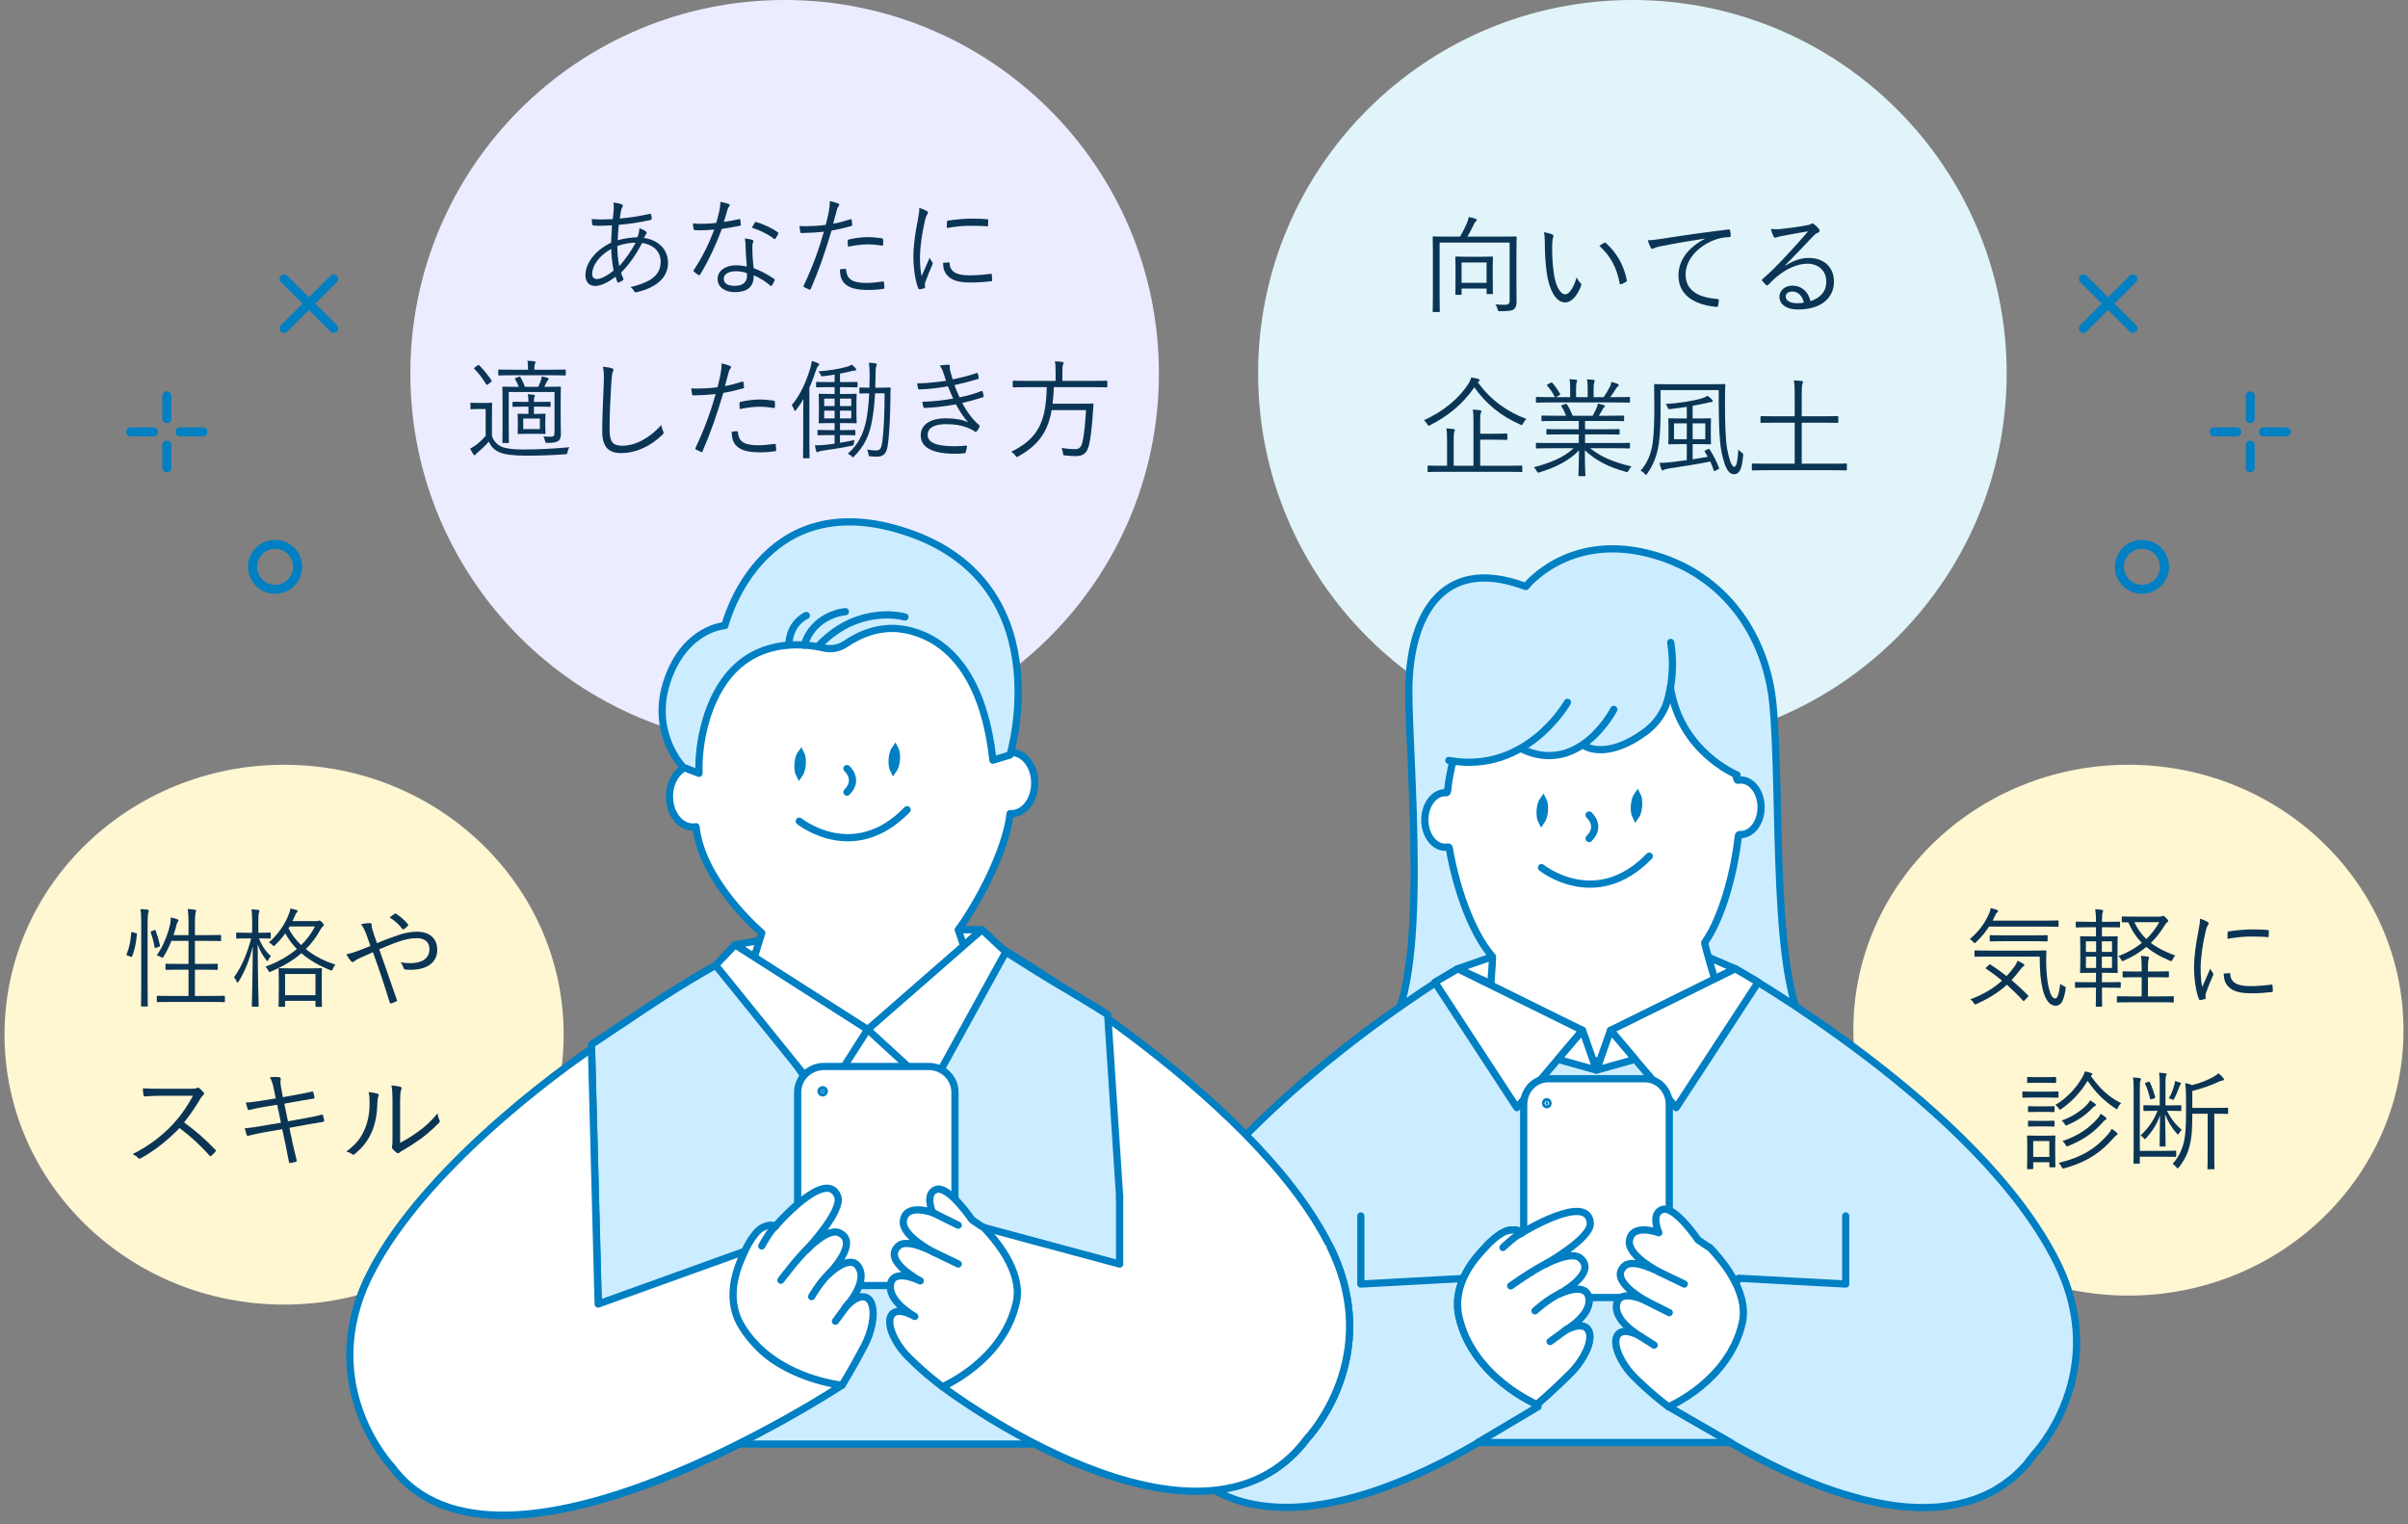
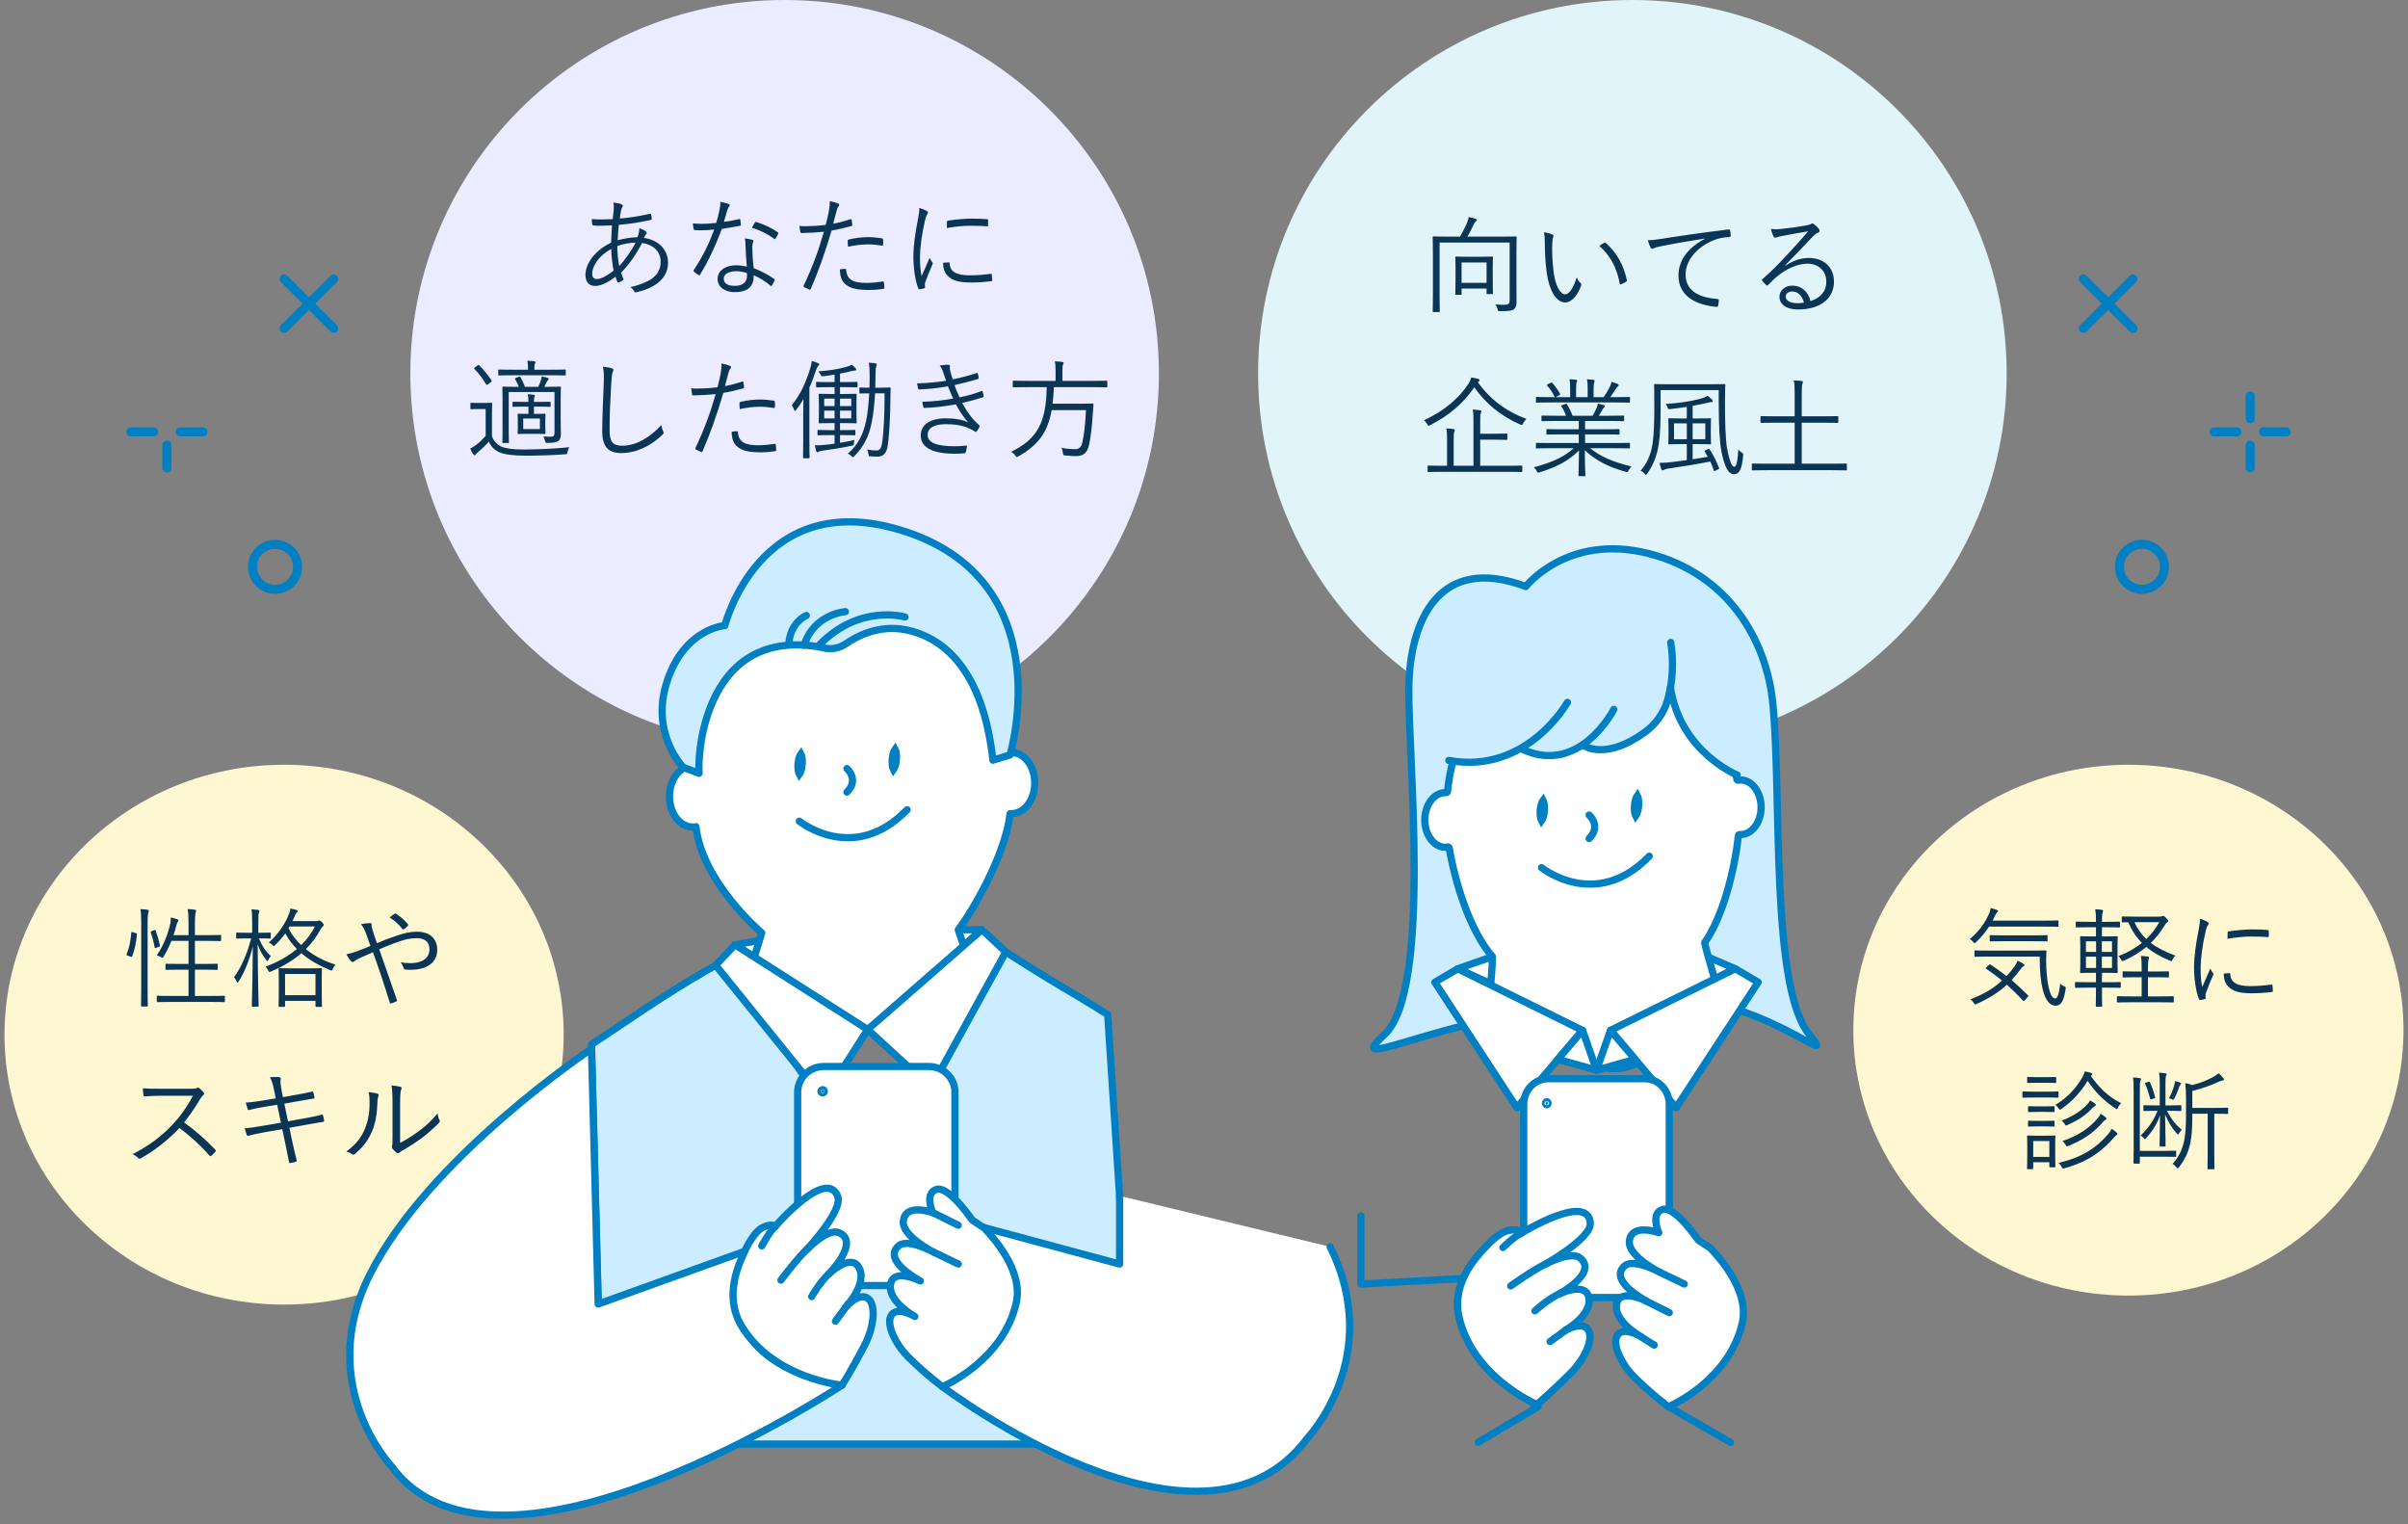
<svg xmlns="http://www.w3.org/2000/svg" width="267" height="169" viewBox="0 0 267 169" fill="none">
  <rect x="0" y="0" width="267" height="169" fill="#808080" stroke="none" />
  <path d="M31.5 144.633C48.621 144.633 62.5 131.235 62.5 114.709C62.5 98.182 48.621 84.785 31.5 84.785C14.379 84.785 0.5 98.182 0.5 114.709C0.5 131.235 14.379 144.633 31.5 144.633Z" fill="#FFF6D2" />
  <path d="M24.936 110.49V110.994C24.936 111.09 24.924 111.102 24.84 111.102C24.78 111.102 24.372 111.078 23.16 111.078H19.164C17.94 111.078 17.544 111.102 17.484 111.102C17.4 111.102 17.388 111.09 17.388 110.994V110.49C17.388 110.406 17.4 110.394 17.484 110.394C17.544 110.394 17.94 110.418 19.164 110.418H20.904V107.502H19.992C18.876 107.502 18.516 107.526 18.444 107.526C18.36 107.526 18.348 107.514 18.348 107.43V106.938C18.348 106.854 18.36 106.842 18.444 106.842C18.516 106.842 18.876 106.866 19.992 106.866H20.904V104.31H19.008C18.768 104.91 18.468 105.522 18.156 106.026C18.084 106.134 18.06 106.182 18.012 106.182C17.976 106.182 17.928 106.158 17.856 106.11C17.7 106.014 17.532 105.954 17.376 105.918C18.06 104.982 18.672 103.482 18.888 102.354C18.912 102.21 18.936 101.934 18.936 101.718C19.2 101.766 19.452 101.838 19.644 101.91C19.764 101.958 19.788 101.994 19.788 102.042C19.788 102.114 19.752 102.15 19.716 102.198C19.644 102.282 19.608 102.414 19.572 102.546C19.488 102.882 19.38 103.266 19.236 103.674H20.904V102.426C20.904 101.574 20.88 101.25 20.808 100.782C21.12 100.794 21.372 100.818 21.6 100.854C21.684 100.866 21.744 100.902 21.744 100.95C21.744 101.01 21.72 101.082 21.696 101.166C21.66 101.31 21.612 101.598 21.612 102.402V103.674H22.884C23.988 103.674 24.36 103.65 24.42 103.65C24.504 103.65 24.516 103.662 24.516 103.746V104.238C24.516 104.322 24.504 104.334 24.42 104.334C24.36 104.334 23.988 104.31 22.884 104.31H21.612V106.866H22.512C23.628 106.866 23.988 106.842 24.048 106.842C24.132 106.842 24.144 106.854 24.144 106.938V107.43C24.144 107.514 24.132 107.526 24.048 107.526C23.988 107.526 23.628 107.502 22.512 107.502H21.612V110.418H23.16C24.372 110.418 24.78 110.394 24.84 110.394C24.924 110.394 24.936 110.406 24.936 110.49ZM15.66 109.386V102.426C15.66 101.574 15.648 101.238 15.564 100.794C15.876 100.794 16.128 100.818 16.356 100.854C16.44 100.866 16.5 100.902 16.5 100.95C16.5 101.01 16.476 101.07 16.452 101.166C16.404 101.298 16.368 101.598 16.368 102.402V109.374C16.368 110.802 16.392 111.426 16.392 111.486C16.392 111.57 16.38 111.582 16.296 111.582H15.732C15.648 111.582 15.636 111.57 15.636 111.486C15.636 111.426 15.66 110.802 15.66 109.386ZM14.736 103.35L15.048 103.446C15.18 103.482 15.192 103.494 15.18 103.578C15.108 104.466 14.928 105.342 14.652 106.038C14.628 106.098 14.604 106.11 14.484 106.062L14.184 105.954C14.04 105.906 13.992 105.906 14.052 105.762C14.364 104.994 14.484 104.274 14.556 103.398C14.568 103.314 14.58 103.302 14.736 103.35ZM16.848 103.218L17.088 103.122C17.184 103.086 17.232 103.086 17.256 103.158C17.436 103.638 17.616 104.262 17.736 104.802C17.76 104.886 17.748 104.91 17.616 104.958L17.352 105.066C17.196 105.126 17.16 105.126 17.148 105.03C17.04 104.43 16.896 103.878 16.716 103.374C16.68 103.29 16.692 103.278 16.848 103.218ZM35.676 108.546V109.554C35.676 111.222 35.7 111.486 35.7 111.546C35.7 111.618 35.688 111.63 35.604 111.63H35.076C34.992 111.63 34.98 111.618 34.98 111.546V110.958H31.608V111.534C31.608 111.606 31.596 111.618 31.512 111.618H30.984C30.9 111.618 30.888 111.606 30.888 111.534C30.888 111.462 30.912 111.198 30.912 109.566V108.678C30.912 107.79 30.888 107.502 30.888 107.43C30.888 107.346 30.9 107.334 30.984 107.334C31.044 107.334 31.368 107.358 32.376 107.358H34.212C35.208 107.358 35.532 107.334 35.604 107.334C35.688 107.334 35.7 107.346 35.7 107.43C35.7 107.49 35.676 107.79 35.676 108.546ZM34.98 110.334V107.982H31.608V110.334H34.98ZM32.424 102.114H35.076C35.172 102.114 35.232 102.114 35.28 102.09C35.328 102.066 35.364 102.054 35.4 102.054C35.46 102.054 35.544 102.078 35.712 102.246C35.88 102.438 35.904 102.486 35.904 102.546C35.904 102.618 35.868 102.666 35.796 102.714C35.712 102.774 35.652 102.846 35.556 103.014C35.1 103.854 34.56 104.586 33.912 105.222C34.884 106.014 36.024 106.578 37.188 106.938C37.056 107.094 36.984 107.238 36.912 107.406C36.828 107.622 36.828 107.622 36.6 107.55C35.472 107.094 34.368 106.494 33.42 105.678C32.508 106.47 31.404 107.13 30.072 107.694C29.988 107.73 29.928 107.754 29.892 107.754C29.82 107.754 29.784 107.706 29.724 107.562C29.652 107.406 29.544 107.262 29.436 107.166C30.744 106.698 31.944 106.026 32.916 105.21C32.424 104.706 31.98 104.13 31.632 103.482C31.308 103.938 30.936 104.358 30.528 104.754C30.444 104.838 30.396 104.886 30.348 104.886C30.312 104.886 30.264 104.838 30.18 104.742C30.084 104.634 29.928 104.55 29.808 104.49C30.816 103.602 31.632 102.438 32.04 101.31C32.124 101.106 32.184 100.902 32.196 100.722C32.472 100.782 32.7 100.83 32.88 100.89C32.964 100.926 33.012 100.95 33.012 101.01C33.012 101.058 32.976 101.106 32.916 101.154C32.832 101.226 32.784 101.322 32.724 101.466C32.628 101.694 32.532 101.91 32.424 102.114ZM34.92 102.714H32.112L31.992 102.918C32.352 103.626 32.832 104.238 33.396 104.778C34.032 104.154 34.548 103.458 34.92 102.714ZM28.788 104.034H28.704C29.052 104.85 29.436 105.474 30.036 105.99C29.928 106.11 29.832 106.254 29.76 106.41C29.712 106.506 29.688 106.554 29.652 106.554C29.628 106.554 29.592 106.518 29.532 106.446C29.112 105.918 28.812 105.39 28.572 104.694C28.584 108.39 28.68 111.342 28.68 111.51C28.68 111.594 28.668 111.606 28.584 111.606H28.02C27.936 111.606 27.924 111.594 27.924 111.51C27.924 111.342 28.008 108.438 28.032 104.922C27.672 106.398 27.156 107.694 26.472 108.798C26.412 108.894 26.376 108.942 26.34 108.942C26.304 108.942 26.268 108.894 26.232 108.798C26.16 108.618 26.052 108.45 25.944 108.354C26.82 107.13 27.396 105.726 27.852 104.034H27.408C26.58 104.034 26.34 104.058 26.28 104.058C26.196 104.058 26.184 104.046 26.184 103.962V103.494C26.184 103.398 26.196 103.386 26.28 103.386C26.34 103.386 26.58 103.41 27.408 103.41H27.96V102.234C27.96 101.538 27.948 101.178 27.876 100.818C28.176 100.83 28.356 100.842 28.632 100.878C28.716 100.89 28.764 100.938 28.764 100.986C28.764 101.07 28.74 101.13 28.704 101.214C28.656 101.346 28.644 101.55 28.644 102.222V103.41H28.788C29.628 103.41 29.856 103.386 29.928 103.386C30.012 103.386 30.024 103.398 30.024 103.494V103.962C30.024 104.046 30.012 104.058 29.928 104.058C29.856 104.058 29.628 104.034 28.788 104.034ZM41.796 104.562C42.54 104.25 43.188 103.998 43.944 103.746C44.736 103.458 45.504 103.29 46.224 103.29C47.604 103.29 48.48 104.022 48.48 105.294C48.48 106.782 47.256 107.514 45.528 107.514C45.336 107.514 45.144 107.514 44.964 107.49C44.844 107.478 44.808 107.442 44.772 107.37C44.688 107.13 44.604 106.914 44.424 106.686C44.772 106.746 45.096 106.782 45.492 106.782C46.692 106.782 47.616 106.314 47.616 105.234C47.616 104.274 46.884 104.01 46.224 104.01C45.432 104.01 44.868 104.178 44.316 104.358C43.524 104.622 42.78 104.934 42.048 105.246C42.72 107.166 43.344 108.918 43.992 110.814C44.04 110.934 44.04 110.97 43.92 111.03C43.74 111.126 43.548 111.198 43.332 111.246C43.26 111.258 43.248 111.246 43.224 111.174C42.612 109.194 42.06 107.502 41.352 105.57C40.776 105.822 40.368 106.002 39.936 106.194C39.6 106.35 39.408 106.458 39.288 106.566C39.228 106.626 39.156 106.662 39.108 106.662C39.048 106.662 38.976 106.626 38.904 106.542C38.736 106.35 38.532 106.05 38.4 105.798C38.904 105.69 39.24 105.594 39.612 105.45C40.068 105.27 40.476 105.126 41.076 104.874C40.932 104.442 40.788 104.034 40.608 103.554C40.452 103.146 40.308 102.846 40.032 102.45C40.38 102.378 40.776 102.342 41.052 102.342C41.196 102.342 41.208 102.414 41.208 102.522C41.196 102.642 41.208 102.714 41.244 102.87C41.28 103.026 41.34 103.206 41.484 103.662C41.616 104.07 41.7 104.274 41.796 104.562ZM43.2 101.718C43.404 101.55 43.62 101.394 43.752 101.31C43.824 101.262 43.848 101.262 43.932 101.31C44.376 101.598 44.796 101.958 45.228 102.45C45.276 102.51 45.276 102.57 45.228 102.63C45.096 102.774 44.94 102.918 44.772 103.026C44.724 103.062 44.664 103.05 44.616 102.99C44.22 102.474 43.776 102.066 43.2 101.718ZM17.7 120.702H21.18C21.588 120.702 21.72 120.69 21.864 120.606C21.936 120.558 22.02 120.582 22.104 120.642C22.272 120.774 22.452 120.954 22.596 121.134C22.668 121.23 22.644 121.314 22.536 121.41C22.416 121.506 22.308 121.65 22.188 121.854C21.66 122.754 21.048 123.642 20.412 124.434C21.648 125.334 22.764 126.294 23.856 127.446C23.964 127.542 23.964 127.578 23.868 127.698C23.736 127.854 23.58 127.998 23.436 128.13C23.352 128.202 23.304 128.202 23.22 128.106C22.212 126.954 21.072 125.934 19.908 125.058C18.54 126.474 17.1 127.59 15.624 128.406C15.492 128.478 15.42 128.49 15.324 128.382C15.168 128.202 14.952 128.082 14.7 127.95C16.512 127.05 17.928 125.946 19.116 124.698C19.896 123.87 20.688 122.802 21.396 121.482H17.784C17.112 121.482 16.596 121.518 16.056 121.554C15.948 121.554 15.936 121.518 15.912 121.422C15.876 121.254 15.84 120.894 15.84 120.654C16.428 120.702 16.956 120.702 17.7 120.702ZM30.576 121.77L30.36 120.714C30.252 120.174 30.132 119.802 29.928 119.43C30.312 119.382 30.72 119.394 30.936 119.418C31.104 119.442 31.152 119.526 31.128 119.634C31.092 119.802 31.068 120.054 31.176 120.618L31.368 121.638L32.76 121.386C33.36 121.278 34.032 121.158 34.608 121.014C34.692 121.002 34.716 121.026 34.74 121.098C34.788 121.266 34.836 121.446 34.872 121.662C34.884 121.746 34.86 121.782 34.752 121.794C34.188 121.89 33.48 122.01 32.928 122.106L31.524 122.358L31.932 124.314L33.936 123.954C34.608 123.834 35.172 123.714 35.664 123.582C35.772 123.558 35.796 123.582 35.82 123.666C35.868 123.846 35.904 124.014 35.94 124.194C35.952 124.302 35.904 124.362 35.82 124.374C35.34 124.446 34.716 124.554 34.068 124.674L32.088 125.034L32.436 126.678C32.58 127.374 32.748 128.046 32.892 128.61C32.916 128.718 32.892 128.766 32.796 128.802C32.664 128.85 32.4 128.91 32.22 128.934C32.1 128.958 32.052 128.922 32.04 128.814C31.944 128.286 31.8 127.566 31.656 126.882L31.296 125.19L29.34 125.526C28.632 125.646 28.092 125.778 27.564 125.91C27.444 125.946 27.384 125.922 27.348 125.802C27.276 125.598 27.192 125.322 27.132 125.094C27.804 125.034 28.416 124.938 29.172 124.806L31.152 124.47L30.732 122.478L29.328 122.706C28.68 122.814 28.08 122.934 27.648 123.054C27.54 123.078 27.504 123.054 27.468 122.958C27.408 122.802 27.3 122.43 27.252 122.238C27.876 122.202 28.464 122.118 29.208 121.998L30.576 121.77ZM44.364 122.418V126.702C45.156 126.282 45.768 125.898 46.404 125.43C47.1 124.938 47.82 124.278 48.528 123.426C48.552 123.69 48.612 123.954 48.732 124.182C48.78 124.29 48.792 124.362 48.66 124.494C48.06 125.106 47.412 125.694 46.764 126.174C46.116 126.642 45.444 127.086 44.688 127.518C44.46 127.65 44.388 127.686 44.292 127.782C44.184 127.878 44.064 127.878 43.968 127.794C43.8 127.662 43.62 127.494 43.5 127.326C43.428 127.218 43.452 127.134 43.476 127.026C43.512 126.882 43.524 126.654 43.524 125.838V122.43C43.524 121.278 43.488 120.714 43.404 120.33C43.728 120.366 44.184 120.426 44.4 120.486C44.58 120.546 44.544 120.666 44.472 120.834C44.4 121.002 44.364 121.446 44.364 122.418ZM40.872 121.074C41.292 121.11 41.664 121.182 41.868 121.254C42 121.302 42.012 121.41 41.952 121.554C41.88 121.722 41.844 122.01 41.832 122.49C41.784 123.858 41.532 124.89 41.088 125.778C40.656 126.678 40.08 127.314 39.372 127.914C39.24 128.034 39.132 128.046 39.036 127.962C38.856 127.818 38.652 127.734 38.4 127.662C39.216 127.074 39.9 126.366 40.332 125.43C40.728 124.59 40.98 123.618 40.98 122.322C40.98 121.794 40.968 121.482 40.872 121.074Z" fill="#0B3555" />
  <path d="M87 82.79C109.92 82.79 128.5 64.257 128.5 41.395C128.5 18.533 109.92 0 87 0C64.08 0 45.5 18.533 45.5 41.395C45.5 64.257 64.08 82.79 87 82.79Z" fill="#EBECFF" />
  <path d="M181 82.79C203.92 82.79 222.5 64.257 222.5 41.395C222.5 18.533 203.92 0 181 0C158.08 0 139.5 18.533 139.5 41.395C139.5 64.257 158.08 82.79 181 82.79Z" fill="#E1F4FA" />
  <path d="M162.708 26.233H166.38C167.58 26.233 168 26.209 168.06 26.209C168.156 26.209 168.168 26.221 168.168 26.305C168.168 26.377 168.144 26.941 168.144 28.201V31.573C168.144 32.533 168.156 33.109 168.156 33.493C168.156 33.853 168.072 34.105 167.868 34.285C167.676 34.441 167.28 34.501 166.344 34.501C166.104 34.501 166.116 34.501 166.056 34.273C165.996 34.069 165.912 33.889 165.816 33.745C166.14 33.769 166.416 33.793 166.8 33.793C167.208 33.793 167.388 33.697 167.388 33.349V26.893H159.624V32.737C159.624 33.925 159.648 34.441 159.648 34.501C159.648 34.585 159.636 34.597 159.552 34.597H158.952C158.868 34.597 158.856 34.585 158.856 34.501C158.856 34.441 158.88 33.949 158.88 32.677V28.165C158.88 26.881 158.856 26.377 158.856 26.305C158.856 26.221 158.868 26.209 158.952 26.209C159.024 26.209 159.432 26.233 160.644 26.233H161.892C162.18 25.729 162.456 25.189 162.648 24.745C162.756 24.505 162.792 24.349 162.852 24.061C163.116 24.109 163.416 24.181 163.62 24.253C163.704 24.289 163.74 24.325 163.74 24.385C163.74 24.457 163.692 24.505 163.644 24.541C163.56 24.613 163.512 24.673 163.464 24.781C163.236 25.273 162.96 25.801 162.708 26.233ZM165.516 29.593V30.601C165.516 32.197 165.54 32.437 165.54 32.509C165.54 32.593 165.528 32.605 165.444 32.605H164.94C164.844 32.605 164.832 32.593 164.832 32.509V31.993H162.06V32.593C162.06 32.677 162.048 32.689 161.964 32.689H161.46C161.376 32.689 161.364 32.677 161.364 32.593C161.364 32.521 161.388 32.269 161.388 30.649V29.749C161.388 28.873 161.364 28.609 161.364 28.537C161.364 28.453 161.376 28.441 161.46 28.441C161.532 28.441 161.808 28.465 162.72 28.465H164.184C165.084 28.465 165.372 28.441 165.444 28.441C165.528 28.441 165.54 28.453 165.54 28.537C165.54 28.609 165.516 28.873 165.516 29.593ZM164.832 31.357V29.101H162.06V31.357H164.832ZM171.192 25.753C171.528 25.789 171.912 25.897 172.14 26.005C172.212 26.041 172.248 26.089 172.248 26.137C172.248 26.197 172.224 26.269 172.2 26.353C172.152 26.497 172.104 26.833 172.104 27.457C172.104 28.225 172.116 28.957 172.272 30.181C172.452 31.597 172.968 32.629 173.544 32.629C174.024 32.629 174.48 31.861 174.828 30.745C174.96 31.057 175.068 31.201 175.224 31.345C175.32 31.429 175.356 31.525 175.32 31.645C174.984 32.617 174.336 33.529 173.532 33.529C172.524 33.529 171.768 32.137 171.504 30.253C171.336 29.053 171.288 27.697 171.288 26.905C171.288 26.449 171.276 26.161 171.192 25.753ZM177.336 27.253C177.564 27.097 177.744 26.989 177.864 26.929C177.936 26.893 177.996 26.881 178.044 26.929C179.268 27.997 180.084 29.473 180.384 31.081C180.396 31.165 180.36 31.201 180.3 31.237C180.12 31.357 179.952 31.441 179.748 31.513C179.664 31.537 179.604 31.501 179.592 31.417C179.256 29.581 178.5 28.309 177.336 27.253ZM189.036 26.473L189.024 26.449C187.224 26.737 185.664 26.989 184.152 27.301C183.72 27.385 183.576 27.433 183.432 27.505C183.348 27.541 183.276 27.589 183.204 27.589C183.132 27.589 183.072 27.541 183.036 27.481C182.916 27.241 182.808 26.953 182.7 26.629C183.132 26.629 183.444 26.593 184.188 26.485C185.976 26.197 188.412 25.837 191.628 25.441C191.748 25.429 191.808 25.465 191.832 25.537C191.868 25.693 191.904 25.981 191.904 26.137C191.904 26.245 191.868 26.269 191.748 26.281C191.1 26.317 190.62 26.389 189.996 26.641C188.244 27.337 186.9 28.813 186.9 30.421C186.9 32.413 188.64 33.001 190.392 33.145C190.548 33.157 190.584 33.181 190.584 33.277C190.584 33.409 190.548 33.685 190.512 33.853C190.488 33.985 190.452 34.033 190.32 34.021C188.292 33.841 186.108 32.977 186.108 30.553C186.108 28.861 187.152 27.469 189.036 26.473ZM197.94 29.413L197.976 29.449C198.84 28.885 199.692 28.597 200.556 28.597C202.284 28.597 203.352 29.665 203.352 31.225C203.352 33.013 201.936 34.309 199.392 34.309C197.952 34.309 197.304 33.661 197.304 32.893C197.304 32.269 197.856 31.669 198.708 31.669C199.788 31.669 200.52 32.365 200.748 33.385C201.78 33.049 202.5 32.377 202.5 31.201C202.5 29.977 201.564 29.233 200.424 29.233C199.236 29.233 198.048 29.845 197.124 30.589C196.74 30.889 196.428 31.213 196.068 31.573C195.972 31.669 195.912 31.681 195.828 31.597C195.684 31.453 195.504 31.273 195.384 31.117C195.336 31.057 195.348 31.009 195.432 30.937C196.38 30.109 196.992 29.497 198.144 28.261C198.84 27.505 199.56 26.737 200.484 25.645C199.488 25.801 198.552 25.981 197.484 26.185C197.328 26.209 197.184 26.245 197.064 26.293C196.98 26.329 196.884 26.353 196.836 26.353C196.752 26.353 196.692 26.305 196.644 26.209C196.536 25.993 196.452 25.765 196.356 25.381C196.752 25.429 197.088 25.429 197.412 25.393C198.36 25.297 199.344 25.165 200.4 24.961C200.544 24.937 200.688 24.901 200.772 24.853C200.82 24.817 200.892 24.769 200.94 24.769C201 24.769 201.06 24.793 201.156 24.865C201.384 25.045 201.564 25.225 201.672 25.369C201.732 25.441 201.756 25.513 201.756 25.573C201.756 25.669 201.696 25.753 201.576 25.801C201.42 25.849 201.288 25.933 201.012 26.221C199.944 27.349 199.14 28.189 197.94 29.413ZM200.016 33.553C199.86 32.869 199.416 32.317 198.732 32.317C198.348 32.317 198 32.509 198 32.881C198 33.277 198.432 33.613 199.236 33.613C199.5 33.613 199.74 33.601 200.016 33.553ZM168.792 51.709V52.237C168.792 52.321 168.78 52.333 168.696 52.333C168.624 52.333 168.252 52.309 167.124 52.309H159.948C158.832 52.309 158.448 52.333 158.388 52.333C158.304 52.333 158.292 52.321 158.292 52.237V51.709C158.292 51.625 158.304 51.613 158.388 51.613C158.448 51.613 158.832 51.637 159.948 51.637H160.452V48.937C160.452 48.229 160.44 47.797 160.368 47.497C160.656 47.509 160.92 47.533 161.172 47.569C161.268 47.581 161.316 47.617 161.316 47.665C161.316 47.749 161.28 47.809 161.244 47.893C161.196 48.025 161.184 48.313 161.184 48.949V51.637H163.38V46.849C163.38 46.153 163.368 45.721 163.296 45.409C163.584 45.421 163.86 45.445 164.112 45.481C164.196 45.493 164.256 45.541 164.256 45.589C164.256 45.685 164.22 45.733 164.184 45.817C164.124 45.949 164.124 46.237 164.124 46.861V48.085H165.576C166.62 48.085 166.968 48.061 167.04 48.061C167.124 48.061 167.136 48.073 167.136 48.157V48.673C167.136 48.757 167.124 48.769 167.04 48.769C166.968 48.769 166.62 48.745 165.576 48.745H164.124V51.637H167.124C168.252 51.637 168.624 51.613 168.696 51.613C168.78 51.613 168.792 51.625 168.792 51.709ZM163.968 42.289L163.86 42.373C165.288 44.365 167.148 45.673 169.248 46.441C169.104 46.585 168.996 46.741 168.888 46.933C168.816 47.065 168.792 47.125 168.732 47.125C168.696 47.125 168.648 47.101 168.564 47.065C166.464 46.153 164.724 44.749 163.476 42.937C162.156 44.845 160.56 46.117 158.592 47.125C158.496 47.173 158.448 47.197 158.412 47.197C158.352 47.197 158.328 47.149 158.256 47.029C158.16 46.861 158.028 46.705 157.884 46.585C160.152 45.577 161.856 44.053 162.816 42.553C162.996 42.277 163.068 42.085 163.128 41.845C163.44 41.893 163.668 41.941 163.896 42.001C164.016 42.037 164.064 42.085 164.064 42.145C164.064 42.205 164.028 42.253 163.968 42.289ZM179.052 49.693H176.316C177.468 50.617 178.848 51.229 180.9 51.709C180.792 51.817 180.684 51.973 180.588 52.141C180.468 52.369 180.468 52.369 180.24 52.297C178.32 51.769 176.94 51.049 175.728 49.921C175.728 51.733 175.788 52.489 175.788 52.693C175.788 52.777 175.776 52.789 175.692 52.789H175.116C175.032 52.789 175.02 52.777 175.02 52.693C175.02 52.489 175.068 51.757 175.08 49.945C173.892 51.121 172.572 51.781 170.736 52.357C170.52 52.429 170.496 52.429 170.388 52.213C170.304 52.045 170.196 51.913 170.064 51.805C172.032 51.289 173.46 50.653 174.48 49.693H171.984C170.844 49.693 170.472 49.717 170.412 49.717C170.316 49.717 170.304 49.705 170.304 49.621V49.189C170.304 49.105 170.316 49.093 170.412 49.093C170.472 49.093 170.844 49.117 171.984 49.117H175.056V48.157H173.268C172.044 48.157 171.624 48.181 171.564 48.181C171.48 48.181 171.468 48.169 171.468 48.097V47.677C171.468 47.581 171.48 47.569 171.564 47.569C171.624 47.569 172.044 47.593 173.268 47.593H175.056V46.669H172.68C171.48 46.669 171.084 46.693 171.024 46.693C170.928 46.693 170.916 46.681 170.916 46.597V46.165C170.916 46.081 170.928 46.069 171.024 46.069C171.084 46.069 171.48 46.093 172.68 46.093H173.64C173.496 45.685 173.316 45.325 173.136 45.061C173.076 44.977 173.1 44.953 173.232 44.905L173.544 44.797C173.664 44.749 173.688 44.749 173.736 44.821C173.964 45.145 174.18 45.601 174.372 46.093H176.592C176.76 45.817 176.88 45.565 177.036 45.217C177.096 45.073 177.132 44.941 177.18 44.737C177.396 44.785 177.576 44.833 177.816 44.905C177.888 44.929 177.948 44.977 177.948 45.037C177.948 45.097 177.888 45.145 177.84 45.181C177.78 45.229 177.72 45.337 177.672 45.433C177.564 45.637 177.444 45.841 177.276 46.093H178.32C179.532 46.093 179.916 46.069 179.988 46.069C180.072 46.069 180.084 46.081 180.084 46.165V46.597C180.084 46.681 180.072 46.693 179.988 46.693C179.916 46.693 179.532 46.669 178.32 46.669H175.752V47.593H177.78C179.004 47.593 179.412 47.569 179.484 47.569C179.568 47.569 179.58 47.581 179.58 47.677V48.097C179.58 48.169 179.568 48.181 179.484 48.181C179.412 48.181 179.004 48.157 177.78 48.157H175.752V49.117H179.052C180.192 49.117 180.564 49.093 180.636 49.093C180.72 49.093 180.732 49.105 180.732 49.189V49.621C180.732 49.705 180.72 49.717 180.636 49.717C180.564 49.717 180.192 49.693 179.052 49.693ZM180.732 44.113V44.545C180.732 44.629 180.72 44.641 180.636 44.641C180.564 44.641 180.192 44.617 179.052 44.617H171.984C170.844 44.617 170.472 44.641 170.412 44.641C170.316 44.641 170.304 44.629 170.304 44.545V44.113C170.304 44.017 170.316 44.005 170.412 44.005C170.472 44.005 170.844 44.029 171.984 44.029H172.404C172.14 43.501 171.876 43.117 171.552 42.757C171.504 42.697 171.504 42.661 171.624 42.601L171.948 42.433C172.032 42.385 172.068 42.385 172.116 42.445C172.416 42.769 172.716 43.201 172.98 43.657C173.016 43.729 173.004 43.753 172.908 43.813L172.512 44.029H174.096V43.129C174.096 42.697 174.096 42.349 174.024 42.037C174.276 42.049 174.564 42.073 174.756 42.097C174.828 42.109 174.876 42.145 174.876 42.205C174.876 42.265 174.864 42.301 174.828 42.373C174.78 42.457 174.756 42.673 174.756 43.129V44.029H176.04V43.141C176.04 42.709 176.04 42.361 175.956 42.049C176.208 42.061 176.508 42.085 176.7 42.109C176.772 42.121 176.82 42.157 176.82 42.217C176.82 42.265 176.796 42.313 176.772 42.373C176.736 42.469 176.7 42.673 176.7 43.129V44.029H177.816C178.08 43.657 178.284 43.297 178.488 42.901C178.572 42.733 178.644 42.565 178.68 42.337C178.92 42.397 179.184 42.493 179.364 42.565C179.436 42.589 179.484 42.637 179.484 42.685C179.484 42.757 179.46 42.793 179.388 42.841C179.304 42.901 179.244 42.985 179.184 43.081C178.992 43.393 178.776 43.717 178.548 44.029H179.052C180.192 44.029 180.564 44.005 180.636 44.005C180.72 44.005 180.732 44.017 180.732 44.113ZM189.132 49.909L189.384 49.789C189.492 49.741 189.516 49.753 189.564 49.825C189.948 50.401 190.356 51.193 190.608 51.877C190.632 51.961 190.62 51.973 190.5 52.033L190.224 52.177C190.152 52.213 190.116 52.237 190.08 52.237C190.044 52.237 190.032 52.201 190.02 52.141C189.924 51.829 189.78 51.493 189.636 51.169C188.268 51.445 186.528 51.721 184.98 51.949C184.74 51.985 184.548 52.057 184.5 52.093C184.464 52.117 184.404 52.153 184.356 52.153C184.308 52.153 184.26 52.117 184.212 52.009C184.14 51.805 184.056 51.565 184.008 51.313C184.404 51.313 184.86 51.289 185.352 51.229C185.808 51.181 186.408 51.097 187.032 51.013V49.237H186.456C185.484 49.237 185.148 49.261 185.076 49.261C184.992 49.261 184.98 49.249 184.98 49.177C184.98 49.105 185.004 48.901 185.004 48.265V47.365C185.004 46.741 184.98 46.537 184.98 46.465C184.98 46.381 184.992 46.369 185.076 46.369C185.148 46.369 185.484 46.393 186.456 46.393H187.032V45.109C186.468 45.193 185.856 45.277 185.232 45.349C184.992 45.373 184.968 45.373 184.908 45.181C184.848 44.989 184.788 44.905 184.68 44.785C186.216 44.701 187.716 44.437 188.544 44.209C188.916 44.101 189.132 44.017 189.324 43.873C189.516 44.005 189.696 44.161 189.816 44.293C189.864 44.341 189.912 44.401 189.912 44.473C189.912 44.557 189.852 44.581 189.708 44.581C189.588 44.581 189.408 44.641 189.192 44.689C188.748 44.785 188.244 44.893 187.68 44.989V46.393H188.244C189.228 46.393 189.552 46.369 189.612 46.369C189.708 46.369 189.72 46.381 189.72 46.465C189.72 46.537 189.696 46.741 189.696 47.365V48.265C189.696 48.901 189.72 49.105 189.72 49.177C189.72 49.249 189.708 49.261 189.612 49.261C189.552 49.261 189.228 49.237 188.244 49.237H187.68V50.917L189.36 50.641C189.252 50.449 189.144 50.257 189.036 50.089C188.976 50.005 188.976 49.981 189.132 49.909ZM187.032 48.697V46.933H185.616V48.697H187.032ZM189.084 48.697V46.933H187.68V48.697H189.084ZM191.268 44.353V44.677C191.268 46.717 191.316 48.697 191.508 49.765C191.712 50.833 191.976 51.745 192.3 51.745C192.576 51.745 192.696 50.893 192.744 49.825C192.852 49.969 192.996 50.101 193.152 50.197C193.308 50.293 193.296 50.305 193.272 50.545C193.152 52.069 192.84 52.573 192.276 52.573C191.616 52.573 191.22 51.757 190.872 50.041C190.668 48.985 190.584 47.257 190.572 44.641V43.249H184.128V45.301C184.128 46.693 184.092 48.121 183.924 49.249C183.732 50.509 183.288 51.613 182.64 52.513C182.58 52.597 182.544 52.645 182.508 52.645C182.472 52.645 182.424 52.597 182.352 52.513C182.22 52.357 182.052 52.249 181.908 52.177C182.604 51.421 183.084 50.353 183.252 49.081C183.384 48.097 183.432 46.693 183.432 45.289C183.432 43.513 183.408 42.745 183.408 42.673C183.408 42.589 183.42 42.577 183.504 42.577C183.576 42.577 183.972 42.601 185.196 42.601H189.504C190.704 42.601 191.136 42.577 191.208 42.577C191.292 42.577 191.304 42.589 191.304 42.673C191.304 42.745 191.268 43.249 191.268 44.353ZM204.78 51.481V52.057C204.78 52.141 204.768 52.153 204.684 52.153C204.624 52.153 204.252 52.129 203.136 52.129H195.888C194.772 52.129 194.4 52.153 194.34 52.153C194.256 52.153 194.244 52.141 194.244 52.057V51.481C194.244 51.397 194.256 51.385 194.34 51.385C194.4 51.385 194.772 51.409 195.888 51.409H198.996V46.861H196.992C195.768 46.861 195.36 46.885 195.3 46.885C195.216 46.885 195.204 46.873 195.204 46.789V46.225C195.204 46.141 195.216 46.129 195.3 46.129C195.36 46.129 195.768 46.153 196.992 46.153H198.996V43.837C198.996 42.997 198.984 42.613 198.9 42.169C199.212 42.181 199.524 42.205 199.764 42.229C199.848 42.241 199.908 42.277 199.908 42.337C199.908 42.409 199.884 42.469 199.848 42.565C199.8 42.685 199.776 42.973 199.776 43.813V46.153H202.056C203.268 46.153 203.676 46.129 203.736 46.129C203.82 46.129 203.832 46.141 203.832 46.225V46.789C203.832 46.873 203.82 46.885 203.736 46.885C203.676 46.885 203.268 46.861 202.056 46.861H199.776V51.409H203.136C204.252 51.409 204.624 51.385 204.684 51.385C204.768 51.385 204.78 51.397 204.78 51.481Z" fill="#0B3555" />
  <path d="M236 143.635C252.845 143.635 266.5 130.461 266.5 114.21C266.5 97.959 252.845 84.785 236 84.785C219.155 84.785 205.5 97.959 205.5 114.21C205.5 130.461 219.155 143.635 236 143.635Z" fill="#FFF6D2" />
  <path d="M220.716 105.39H225.108C226.332 105.39 226.74 105.366 226.8 105.366C226.884 105.366 226.908 105.39 226.908 105.474C226.872 106.11 226.872 106.71 226.896 107.298C226.944 108.126 227.016 108.87 227.16 109.47C227.352 110.286 227.568 110.694 227.892 110.694C228.096 110.694 228.276 110.394 228.444 109.05C228.564 109.182 228.696 109.266 228.888 109.35C229.056 109.422 229.068 109.446 229.032 109.686C228.828 110.958 228.54 111.498 227.928 111.498C227.34 111.498 226.8 110.958 226.488 109.662C226.272 108.75 226.164 107.718 226.164 106.05H220.716C219.504 106.05 219.096 106.074 219.024 106.074C218.94 106.074 218.928 106.062 218.928 105.978V105.462C218.928 105.378 218.94 105.366 219.024 105.366C219.096 105.366 219.504 105.39 220.716 105.39ZM220.272 107.226L220.524 106.986C220.62 106.902 220.644 106.89 220.716 106.938C221.316 107.334 221.904 107.754 222.492 108.21C222.816 107.862 223.128 107.49 223.416 107.082C223.524 106.914 223.644 106.698 223.704 106.518C223.944 106.614 224.184 106.734 224.34 106.842C224.424 106.902 224.46 106.95 224.46 107.01C224.46 107.082 224.388 107.118 224.304 107.166C224.232 107.202 224.16 107.298 224.028 107.478C223.704 107.91 223.38 108.294 223.044 108.654C223.644 109.17 224.244 109.722 224.856 110.334C224.916 110.394 224.928 110.442 224.844 110.526L224.532 110.862C224.412 110.994 224.376 111.006 224.304 110.934C223.716 110.286 223.128 109.71 222.528 109.17C221.64 109.986 220.596 110.658 219.192 111.294C219.108 111.33 219.048 111.354 219.012 111.354C218.952 111.354 218.916 111.306 218.844 111.186C218.748 111.018 218.604 110.874 218.472 110.79C219.996 110.214 221.1 109.53 221.988 108.714C221.436 108.258 220.86 107.826 220.236 107.406C220.152 107.358 220.152 107.334 220.272 107.226ZM228.252 102.138V102.654C228.252 102.738 228.24 102.75 228.156 102.75C228.096 102.75 227.7 102.726 226.476 102.726H220.548C220.164 103.326 219.708 103.878 219.12 104.442C219.036 104.514 218.988 104.562 218.952 104.562C218.904 104.562 218.868 104.514 218.784 104.418C218.676 104.286 218.544 104.178 218.412 104.118C219.468 103.194 220.068 102.402 220.596 101.178C220.656 101.01 220.704 100.854 220.728 100.674C220.98 100.734 221.232 100.806 221.424 100.878C221.496 100.902 221.544 100.95 221.544 101.01C221.544 101.07 221.508 101.094 221.46 101.142C221.4 101.202 221.316 101.274 221.268 101.406C221.172 101.622 221.064 101.838 220.944 102.066H226.476C227.7 102.066 228.096 102.042 228.156 102.042C228.24 102.042 228.252 102.054 228.252 102.138ZM227.04 103.77V104.262C227.04 104.358 227.028 104.37 226.944 104.37C226.884 104.37 226.5 104.346 225.348 104.346H222.3C221.148 104.346 220.776 104.37 220.716 104.37C220.632 104.37 220.62 104.358 220.62 104.262V103.77C220.62 103.686 220.632 103.674 220.716 103.674C220.776 103.674 221.148 103.698 222.3 103.698H225.348C226.5 103.698 226.884 103.674 226.944 103.674C227.028 103.674 227.04 103.686 227.04 103.77ZM235.152 108.966V109.422C235.152 109.506 235.14 109.518 235.056 109.518C234.996 109.518 234.66 109.494 233.604 109.494H233.064C233.064 110.838 233.088 111.45 233.088 111.51C233.088 111.594 233.076 111.606 232.992 111.606H232.476C232.392 111.606 232.38 111.594 232.38 111.51C232.38 111.45 232.404 110.838 232.404 109.494H231.624C230.58 109.494 230.232 109.518 230.172 109.518C230.088 109.518 230.076 109.506 230.076 109.422V108.966C230.076 108.882 230.088 108.87 230.172 108.87C230.232 108.87 230.58 108.894 231.624 108.894H232.404V107.85H232.02C231.108 107.85 230.796 107.874 230.736 107.874C230.652 107.874 230.64 107.862 230.64 107.778C230.64 107.706 230.664 107.43 230.664 106.65V105.018C230.664 104.238 230.64 103.95 230.64 103.89C230.64 103.806 230.652 103.794 230.736 103.794C230.796 103.794 231.108 103.818 232.02 103.818H232.404V102.798H231.696C230.664 102.798 230.316 102.822 230.256 102.822C230.172 102.822 230.16 102.81 230.16 102.726V102.27C230.16 102.186 230.172 102.174 230.256 102.174C230.316 102.174 230.664 102.198 231.696 102.198H232.404C232.404 101.514 232.38 101.19 232.32 100.806C232.608 100.818 232.824 100.83 233.052 100.866C233.148 100.878 233.196 100.914 233.196 100.974C233.196 101.022 233.16 101.094 233.136 101.166C233.1 101.286 233.064 101.538 233.064 102.15V102.198H233.52C234.576 102.198 234.9 102.174 234.972 102.174C235.056 102.174 235.068 102.186 235.068 102.27V102.726C235.068 102.81 235.056 102.822 234.972 102.822C234.9 102.822 234.576 102.798 233.52 102.798H233.064V103.818H233.436C234.348 103.818 234.66 103.794 234.72 103.794C234.804 103.794 234.816 103.806 234.816 103.89C234.816 103.95 234.792 104.238 234.792 105.018V106.65C234.792 107.43 234.816 107.718 234.816 107.778C234.816 107.862 234.804 107.874 234.72 107.874C234.66 107.874 234.348 107.85 233.436 107.85H233.064V108.894H233.604C234.66 108.894 234.996 108.87 235.056 108.87C235.14 108.87 235.152 108.882 235.152 108.966ZM234.18 107.31V106.062H233.052V107.31H234.18ZM232.416 107.31V106.062H231.288V107.31H232.416ZM232.416 105.534V104.358H231.288V105.534H232.416ZM234.18 105.534V104.358H233.052V105.534H234.18ZM236.808 101.622H239.46C239.58 101.622 239.664 101.598 239.724 101.574C239.772 101.55 239.808 101.538 239.844 101.538C239.928 101.538 239.988 101.562 240.192 101.778C240.396 101.994 240.408 102.03 240.408 102.09C240.408 102.15 240.396 102.198 240.3 102.258C240.192 102.33 240.132 102.402 239.964 102.678C239.52 103.386 239.04 103.998 238.488 104.538C239.208 105.09 240.108 105.534 241.2 105.942C241.08 106.05 240.984 106.182 240.912 106.35C240.852 106.494 240.816 106.554 240.756 106.554C240.72 106.554 240.66 106.53 240.576 106.494C239.568 106.074 238.704 105.594 237.984 104.982C237.288 105.57 236.472 106.062 235.512 106.494C235.428 106.53 235.38 106.554 235.332 106.554C235.272 106.554 235.248 106.506 235.176 106.362C235.104 106.218 235.008 106.098 234.888 106.002C235.896 105.618 236.76 105.126 237.492 104.538C236.892 103.926 236.388 103.182 235.98 102.246C235.572 102.246 235.404 102.258 235.356 102.258C235.272 102.258 235.26 102.246 235.26 102.162V101.694C235.26 101.61 235.272 101.598 235.356 101.598C235.428 101.598 235.764 101.622 236.808 101.622ZM239.424 102.234H236.664C237 102.978 237.444 103.59 237.984 104.106C238.572 103.542 239.04 102.918 239.424 102.234ZM241.032 110.538V111.03C241.032 111.126 241.02 111.138 240.936 111.138C240.876 111.138 240.492 111.114 239.34 111.114H236.412C235.248 111.114 234.888 111.138 234.816 111.138C234.732 111.138 234.72 111.126 234.72 111.03V110.538C234.72 110.454 234.732 110.442 234.816 110.442C234.888 110.442 235.248 110.466 236.412 110.466H237.468V108.342H236.892C235.848 108.342 235.512 108.366 235.452 108.366C235.368 108.366 235.356 108.354 235.356 108.27V107.778C235.356 107.694 235.368 107.682 235.452 107.682C235.512 107.682 235.848 107.706 236.892 107.706H237.468V107.454C237.468 106.698 237.456 106.398 237.384 105.978C237.672 105.99 237.912 106.014 238.152 106.05C238.236 106.062 238.284 106.086 238.284 106.146C238.284 106.206 238.272 106.278 238.236 106.362C238.188 106.506 238.164 106.782 238.164 107.43V107.706H238.944C239.988 107.706 240.324 107.682 240.396 107.682C240.48 107.682 240.492 107.694 240.492 107.778V108.27C240.492 108.354 240.48 108.366 240.396 108.366C240.324 108.366 239.988 108.342 238.944 108.342H238.164V110.466H239.34C240.492 110.466 240.876 110.442 240.936 110.442C241.02 110.442 241.032 110.454 241.032 110.538ZM243.936 101.85C244.248 101.946 244.56 102.078 244.728 102.174C244.848 102.246 244.896 102.294 244.896 102.366C244.896 102.438 244.872 102.486 244.812 102.57C244.704 102.726 244.632 102.93 244.572 103.206C244.236 104.622 244.008 106.206 244.008 107.346C244.008 108.222 244.056 108.81 244.188 109.41C244.476 108.738 244.728 108.222 245.076 107.382C245.16 107.574 245.268 107.718 245.364 107.862C245.4 107.898 245.424 107.946 245.424 107.982C245.424 108.054 245.4 108.102 245.364 108.174C245.1 108.786 244.848 109.374 244.596 110.082C244.56 110.154 244.548 110.262 244.548 110.382C244.548 110.49 244.572 110.562 244.572 110.646C244.572 110.694 244.548 110.742 244.488 110.754C244.32 110.814 244.116 110.85 243.948 110.874C243.888 110.874 243.84 110.826 243.816 110.754C243.48 109.95 243.276 108.45 243.276 107.274C243.276 105.99 243.492 104.586 243.768 103.182C243.876 102.606 243.936 102.258 243.936 101.85ZM246.564 107.934L247.212 107.886C247.272 107.874 247.296 107.91 247.296 108.006C247.332 108.918 248.064 109.326 249.48 109.326C250.332 109.326 251.112 109.254 251.844 109.158C251.94 109.146 251.964 109.158 251.976 109.278C251.988 109.422 252.012 109.674 252.012 109.842C252.012 109.95 252.012 109.962 251.856 109.986C251.136 110.07 250.464 110.118 249.708 110.118C248.364 110.118 247.596 109.926 247.068 109.362C246.72 109.014 246.576 108.534 246.564 107.934ZM246.984 104.082C246.984 103.758 246.984 103.566 246.996 103.422C246.996 103.314 247.02 103.278 247.14 103.254C247.896 103.134 249.048 103.038 249.684 103.038C250.38 103.038 251.064 103.062 251.388 103.098C251.544 103.11 251.568 103.122 251.568 103.218C251.568 103.41 251.568 103.602 251.556 103.782C251.556 103.878 251.532 103.902 251.424 103.89C250.956 103.842 250.176 103.83 249.492 103.83C248.82 103.83 247.944 103.914 246.984 104.082ZM227.88 126.834V127.566C227.88 128.946 227.904 129.258 227.904 129.318C227.904 129.402 227.892 129.414 227.808 129.414H227.328C227.244 129.414 227.232 129.402 227.232 129.318V128.85H225.444V129.522C225.444 129.606 225.432 129.618 225.348 129.618H224.868C224.772 129.618 224.76 129.606 224.76 129.522C224.76 129.462 224.784 129.222 224.784 127.758V127.038C224.784 126.318 224.76 126.042 224.76 125.97C224.76 125.886 224.772 125.886 224.868 125.886C224.928 125.886 225.156 125.91 225.888 125.91H226.776C227.52 125.91 227.748 125.886 227.808 125.886C227.892 125.886 227.904 125.886 227.904 125.97C227.904 126.042 227.88 126.294 227.88 126.834ZM227.232 128.262V126.498H225.444V128.262H227.232ZM231.9 119.226L231.828 119.274C232.74 120.57 233.784 121.626 235.2 122.298C235.056 122.442 234.936 122.586 234.852 122.778C234.792 122.91 234.768 122.958 234.72 122.958C234.672 122.958 234.624 122.934 234.54 122.874C233.22 121.998 232.284 121.026 231.48 119.826C230.772 120.978 229.824 122.07 228.6 122.922C228.504 122.982 228.456 123.018 228.408 123.018C228.348 123.018 228.312 122.97 228.24 122.85C228.144 122.694 228.024 122.574 227.904 122.49C229.2 121.734 230.232 120.582 230.868 119.478C231.024 119.202 231.108 118.998 231.168 118.782C231.456 118.83 231.624 118.878 231.852 118.95C231.972 118.998 231.996 119.034 231.996 119.106C231.996 119.142 231.972 119.19 231.9 119.226ZM234.792 125.718C234.792 125.778 234.732 125.826 234.684 125.85C234.6 125.886 234.516 125.982 234.336 126.174C233.148 127.53 231.696 128.742 228.936 129.51C228.708 129.57 228.696 129.57 228.588 129.354C228.504 129.186 228.384 129.03 228.264 128.922C230.904 128.286 232.404 127.29 233.736 125.754C233.928 125.538 234.048 125.358 234.144 125.142C234.36 125.286 234.552 125.43 234.696 125.562C234.756 125.622 234.792 125.67 234.792 125.718ZM233.568 124.026C233.568 124.074 233.52 124.122 233.46 124.146C233.376 124.182 233.28 124.266 233.184 124.386C232.188 125.526 231.084 126.33 229.356 127.038C229.14 127.122 229.14 127.122 229.02 126.894C228.936 126.75 228.804 126.594 228.684 126.498C230.472 125.922 231.756 124.986 232.644 123.918C232.764 123.774 232.848 123.63 232.92 123.474C233.136 123.594 233.34 123.75 233.46 123.858C233.544 123.93 233.568 123.966 233.568 124.026ZM232.392 122.514C232.392 122.562 232.332 122.61 232.272 122.634C232.164 122.682 232.044 122.802 231.888 122.958C231.372 123.522 230.448 124.218 229.26 124.71C229.176 124.758 229.116 124.782 229.08 124.782C229.02 124.782 228.996 124.734 228.924 124.602C228.852 124.482 228.708 124.314 228.6 124.23C229.776 123.81 230.808 123.138 231.468 122.394C231.624 122.226 231.696 122.106 231.744 121.986C231.96 122.106 232.176 122.262 232.296 122.358C232.368 122.418 232.392 122.466 232.392 122.514ZM228.252 121.098V121.602C228.252 121.686 228.24 121.698 228.156 121.698C228.084 121.698 227.82 121.674 226.908 121.674H225.576C224.676 121.674 224.388 121.698 224.328 121.698C224.256 121.698 224.244 121.686 224.244 121.602V121.098C224.244 121.014 224.256 121.002 224.328 121.002C224.388 121.002 224.676 121.026 225.576 121.026H226.908C227.82 121.026 228.084 121.002 228.156 121.002C228.24 121.002 228.252 121.014 228.252 121.098ZM227.988 119.49V119.97C227.988 120.054 227.976 120.066 227.892 120.066C227.832 120.066 227.616 120.042 226.848 120.042H225.912C225.156 120.042 224.94 120.066 224.868 120.066C224.784 120.066 224.772 120.054 224.772 119.97V119.49C224.772 119.406 224.784 119.394 224.868 119.394C224.94 119.394 225.156 119.418 225.912 119.418H226.848C227.616 119.418 227.832 119.394 227.892 119.394C227.976 119.394 227.988 119.406 227.988 119.49ZM227.808 124.338V124.806C227.808 124.89 227.796 124.902 227.712 124.902C227.652 124.902 227.448 124.878 226.74 124.878H225.936C225.228 124.878 225.024 124.902 224.964 124.902C224.88 124.902 224.868 124.89 224.868 124.806V124.338C224.868 124.254 224.88 124.242 224.964 124.242C225.024 124.242 225.228 124.266 225.936 124.266H226.74C227.448 124.266 227.652 124.242 227.712 124.242C227.796 124.242 227.808 124.254 227.808 124.338ZM227.808 122.73V123.198C227.808 123.282 227.796 123.294 227.712 123.294C227.652 123.294 227.448 123.27 226.74 123.27H225.936C225.228 123.27 225.024 123.294 224.964 123.294C224.88 123.294 224.868 123.282 224.868 123.198V122.73C224.868 122.646 224.88 122.634 224.964 122.634C225.024 122.634 225.228 122.658 225.936 122.658H226.74C227.448 122.658 227.652 122.634 227.712 122.634C227.796 122.634 227.808 122.646 227.808 122.73ZM247.056 122.898V123.402C247.056 123.486 247.044 123.498 246.972 123.498C246.9 123.498 246.564 123.474 245.52 123.474V127.746C245.52 129.042 245.544 129.474 245.544 129.534C245.544 129.63 245.532 129.63 245.448 129.63H244.86C244.776 129.63 244.764 129.63 244.764 129.534C244.764 129.474 244.788 129.042 244.788 127.746V123.474H243.084C243.084 124.758 243.06 125.97 242.808 126.93C242.616 127.77 242.292 128.514 241.62 129.39C241.548 129.486 241.512 129.534 241.464 129.534C241.428 129.534 241.38 129.486 241.308 129.39C241.2 129.246 241.068 129.138 240.9 129.03C241.584 128.298 241.992 127.362 242.184 126.462C242.34 125.658 242.388 124.746 242.388 123.27V121.794C242.388 121.122 242.364 120.582 242.304 120.078C242.58 120.126 242.796 120.186 243.072 120.294C244.032 120.066 244.8 119.718 245.388 119.406C245.628 119.274 245.832 119.13 245.988 118.986C246.18 119.142 246.384 119.334 246.528 119.526C246.576 119.586 246.6 119.622 246.6 119.682C246.6 119.73 246.54 119.778 246.444 119.79C246.312 119.814 246.168 119.85 246 119.934C245.196 120.318 244.224 120.654 243.084 120.954V122.826H245.52C246.564 122.826 246.9 122.802 246.972 122.802C247.044 122.802 247.056 122.814 247.056 122.898ZM240.504 123.15H240.276C240.78 124.134 241.284 124.734 241.92 125.262C241.788 125.382 241.68 125.514 241.596 125.67C241.56 125.742 241.524 125.778 241.5 125.778C241.464 125.778 241.428 125.742 241.368 125.67C240.876 125.118 240.444 124.482 240.06 123.546C240.096 125.154 240.12 126.126 240.12 127.014C240.12 127.098 240.108 127.11 240.024 127.11H239.556C239.472 127.11 239.46 127.098 239.46 127.014C239.46 126.162 239.484 125.178 239.508 123.642C239.124 124.722 238.62 125.442 237.96 126.186C237.9 126.258 237.864 126.294 237.84 126.294C237.804 126.294 237.768 126.258 237.696 126.174C237.588 126.042 237.456 125.946 237.348 125.886C238.272 124.998 238.8 124.206 239.232 123.15H239.016C238.104 123.15 237.828 123.174 237.756 123.174C237.672 123.174 237.66 123.162 237.66 123.078V122.622C237.66 122.538 237.672 122.526 237.756 122.526C237.828 122.526 238.104 122.55 239.016 122.55H239.472V120.054C239.472 119.598 239.46 119.334 239.4 118.926C239.628 118.938 239.904 118.962 240.108 118.998C240.192 119.01 240.24 119.034 240.24 119.094C240.24 119.142 240.216 119.19 240.18 119.262C240.144 119.334 240.108 119.454 240.108 120.006V122.55H240.504C241.428 122.55 241.704 122.526 241.776 122.526C241.86 122.526 241.872 122.538 241.872 122.622V123.078C241.872 123.162 241.86 123.174 241.776 123.174C241.704 123.174 241.428 123.15 240.504 123.15ZM241.296 127.662V128.166C241.296 128.25 241.284 128.262 241.212 128.262C241.152 128.262 240.984 128.238 239.94 128.238H237.264V128.91C237.264 128.994 237.264 129.006 237.18 129.006H236.652C236.568 129.006 236.556 128.994 236.556 128.91C236.556 128.85 236.58 128.406 236.58 127.362V121.062C236.58 120.198 236.568 119.85 236.508 119.454C236.76 119.466 237.072 119.49 237.276 119.526C237.348 119.538 237.396 119.574 237.396 119.622C237.396 119.706 237.372 119.754 237.324 119.838C237.276 119.934 237.264 120.126 237.264 120.966V127.59H239.94C240.864 127.59 241.152 127.566 241.212 127.566C241.284 127.566 241.296 127.578 241.296 127.662ZM241.836 120.126C241.836 120.174 241.812 120.198 241.764 120.246C241.74 120.27 241.68 120.378 241.62 120.546C241.476 120.954 241.308 121.374 241.08 121.794C240.996 121.95 240.972 121.95 240.828 121.878C240.732 121.83 240.612 121.794 240.492 121.77C240.768 121.242 240.936 120.834 241.092 120.27C241.128 120.15 241.152 120.006 241.164 119.85C241.404 119.91 241.584 119.97 241.716 120.018C241.788 120.042 241.836 120.066 241.836 120.126ZM237.96 120.018L238.212 119.934C238.308 119.898 238.344 119.91 238.38 119.994C238.632 120.534 238.824 121.074 238.956 121.614C238.98 121.71 238.98 121.734 238.86 121.77L238.596 121.854C238.44 121.902 238.416 121.878 238.392 121.77C238.26 121.206 238.08 120.666 237.864 120.186C237.816 120.09 237.816 120.066 237.96 120.018Z" fill="#0B3555" />
  <path d="M68.012 22.45C68.42 22.498 68.756 22.57 68.948 22.666C69.02 22.702 69.068 22.75 69.068 22.81C69.068 22.87 69.044 22.918 68.996 22.978C68.924 23.086 68.876 23.218 68.84 23.458C68.792 23.722 68.756 23.95 68.72 24.226C69.8 24.142 70.832 23.974 72.056 23.71C72.14 23.686 72.176 23.722 72.2 23.794C72.236 23.926 72.26 24.106 72.26 24.25C72.26 24.334 72.212 24.382 72.128 24.394C70.664 24.706 69.692 24.838 68.612 24.922C68.552 25.558 68.504 26.062 68.492 26.638C69.104 26.458 69.968 26.314 70.676 26.302C70.796 25.99 70.892 25.678 70.892 25.294C71.18 25.402 71.42 25.51 71.564 25.618C71.66 25.69 71.708 25.75 71.708 25.81C71.708 25.894 71.624 25.966 71.576 26.05C71.516 26.17 71.456 26.254 71.396 26.374C73.112 26.626 74.072 27.754 74.072 29.134C74.072 31.018 72.392 31.978 70.592 32.398C70.46 32.434 70.376 32.41 70.304 32.266C70.244 32.146 70.1 31.954 69.884 31.822C70.736 31.666 71.66 31.306 72.224 30.934C72.728 30.574 73.256 30.034 73.256 29.026C73.256 27.742 72.248 27.07 71.192 26.938C70.52 28.258 69.704 29.386 68.864 30.226C68.936 30.478 69.02 30.658 69.116 30.898C69.152 30.982 69.14 31.018 69.056 31.078C68.912 31.186 68.732 31.27 68.612 31.318C68.54 31.342 68.492 31.342 68.456 31.258C68.384 31.09 68.312 30.898 68.252 30.682C67.316 31.39 66.56 31.702 65.996 31.702C65.204 31.702 64.916 31.138 64.916 30.478C64.916 29.254 65.912 27.79 67.76 26.902C67.784 26.218 67.82 25.582 67.856 24.982C67.172 25.018 66.704 25.03 66.38 25.03C66.116 25.03 65.936 25.018 65.816 24.994C65.708 24.982 65.672 24.958 65.66 24.838C65.636 24.694 65.624 24.502 65.612 24.286C66.368 24.346 67.1 24.334 67.94 24.298C67.988 23.878 68.024 23.566 68.048 23.254C68.072 22.894 68.06 22.666 68.012 22.45ZM68.66 29.494C69.224 28.93 70.064 27.73 70.472 26.902C69.848 26.902 69.08 27.046 68.444 27.274C68.456 28.102 68.528 28.798 68.66 29.494ZM67.772 27.598C66.344 28.39 65.66 29.518 65.66 30.37C65.66 30.682 65.804 30.934 66.188 30.934C66.608 30.934 67.244 30.634 68.036 29.998C67.892 29.23 67.796 28.462 67.772 27.598ZM82.808 29.554C82.736 28.81 82.676 27.85 82.664 27.202C82.664 26.962 82.652 26.746 82.592 26.434C82.916 26.47 83.156 26.506 83.408 26.59C83.492 26.614 83.54 26.662 83.54 26.734C83.54 26.782 83.516 26.842 83.468 26.95C83.42 27.082 83.42 27.274 83.42 27.514C83.42 28.234 83.48 28.954 83.564 29.722C84.44 30.07 85.112 30.418 85.832 30.922C85.928 30.982 85.916 31.018 85.88 31.114C85.82 31.27 85.688 31.486 85.592 31.642C85.532 31.726 85.472 31.714 85.4 31.654C84.86 31.174 84.212 30.802 83.576 30.514C83.588 31.726 82.976 32.386 81.428 32.386C80.516 32.386 79.568 31.918 79.568 30.922C79.568 30.022 80.432 29.41 81.608 29.41C81.968 29.41 82.436 29.47 82.808 29.554ZM82.82 30.274C82.448 30.154 82.028 30.07 81.644 30.07C80.684 30.07 80.252 30.442 80.252 30.886C80.252 31.438 80.696 31.69 81.488 31.69C82.472 31.69 82.832 31.174 82.832 30.562C82.832 30.406 82.832 30.334 82.82 30.274ZM80.264 24.598C80.804 24.526 81.32 24.442 81.932 24.298C82.04 24.274 82.076 24.298 82.088 24.37C82.112 24.514 82.136 24.73 82.148 24.886C82.16 24.994 82.136 25.018 82.04 25.03C81.392 25.162 80.744 25.27 80.036 25.378C79.34 27.262 78.476 29.074 77.624 30.442C77.564 30.538 77.504 30.526 77.432 30.478C77.252 30.37 77.06 30.226 76.952 30.118C76.88 30.058 76.88 30.01 76.94 29.914C77.936 28.414 78.62 26.998 79.196 25.45C78.68 25.498 78.2 25.534 77.684 25.534C77.504 25.534 77.324 25.534 77.048 25.51C76.94 25.498 76.928 25.486 76.904 25.366C76.868 25.21 76.844 24.994 76.832 24.766C77.216 24.802 77.528 24.814 77.78 24.814C78.332 24.814 78.824 24.778 79.412 24.718C79.556 24.262 79.664 23.818 79.772 23.314C79.844 22.966 79.88 22.726 79.868 22.378C80.216 22.438 80.564 22.522 80.804 22.618C80.876 22.642 80.912 22.69 80.912 22.75C80.912 22.81 80.888 22.858 80.816 22.93C80.756 23.002 80.72 23.086 80.648 23.302C80.516 23.734 80.384 24.178 80.264 24.598ZM83.372 25.246C83.492 25.042 83.588 24.838 83.684 24.694C83.744 24.598 83.78 24.586 83.888 24.622C84.692 24.874 85.556 25.258 86.24 25.75C86.324 25.822 86.324 25.87 86.264 25.966C86.192 26.122 86.084 26.314 85.988 26.446C85.928 26.53 85.892 26.518 85.82 26.47C85.124 25.942 84.236 25.51 83.372 25.246ZM92.384 24.802C92.948 24.706 93.62 24.526 94.292 24.31C94.388 24.286 94.424 24.31 94.436 24.394C94.46 24.538 94.484 24.742 94.496 24.886C94.508 25.006 94.484 25.042 94.376 25.066C93.596 25.282 92.936 25.438 92.204 25.558C91.484 27.994 90.752 30.082 89.9 32.026C89.852 32.134 89.804 32.134 89.72 32.098C89.624 32.062 89.312 31.918 89.156 31.834C89.096 31.798 89.084 31.738 89.108 31.678C90.104 29.566 90.788 27.694 91.352 25.69C90.572 25.774 89.744 25.822 88.928 25.834C88.784 25.834 88.76 25.822 88.736 25.714C88.712 25.546 88.676 25.294 88.64 25.054C88.868 25.078 89.072 25.078 89.396 25.078C89.96 25.078 90.788 25.03 91.556 24.934C91.724 24.298 91.82 23.866 91.904 23.422C91.964 23.086 92.024 22.69 92 22.294C92.336 22.354 92.708 22.462 92.96 22.57C93.02 22.594 93.056 22.642 93.056 22.702C93.056 22.762 93.02 22.822 92.96 22.894C92.876 23.002 92.828 23.11 92.768 23.362C92.624 23.854 92.516 24.346 92.384 24.802ZM93.128 29.866C93.332 29.83 93.56 29.806 93.692 29.806C93.788 29.806 93.812 29.83 93.824 29.926C93.908 31.006 94.58 31.366 96.092 31.366C96.704 31.366 97.376 31.282 97.868 31.21C97.964 31.198 98 31.198 98.012 31.294C98.036 31.438 98.06 31.702 98.06 31.87C98.06 31.99 98.024 32.014 97.928 32.026C97.556 32.086 96.932 32.146 96.356 32.146C95.06 32.146 94.256 31.978 93.716 31.486C93.296 31.126 93.14 30.586 93.128 29.866ZM94.028 27.358C94.004 27.154 93.992 26.866 93.992 26.722C93.992 26.614 94.016 26.578 94.148 26.542C94.844 26.386 95.54 26.29 96.248 26.29C96.74 26.29 97.268 26.35 97.736 26.41C97.88 26.434 97.904 26.47 97.916 26.542C97.928 26.662 97.94 26.914 97.928 27.07C97.916 27.214 97.88 27.25 97.772 27.226C97.256 27.142 96.74 27.094 96.236 27.094C95.492 27.094 94.748 27.202 94.028 27.358ZM101.936 23.05C102.248 23.146 102.56 23.278 102.728 23.374C102.848 23.446 102.896 23.494 102.896 23.566C102.896 23.638 102.872 23.686 102.812 23.77C102.704 23.926 102.632 24.13 102.572 24.406C102.236 25.822 102.008 27.406 102.008 28.546C102.008 29.422 102.056 30.01 102.188 30.61C102.476 29.938 102.728 29.422 103.076 28.582C103.16 28.774 103.268 28.918 103.364 29.062C103.4 29.098 103.424 29.146 103.424 29.182C103.424 29.254 103.4 29.302 103.364 29.374C103.1 29.986 102.848 30.574 102.596 31.282C102.56 31.354 102.548 31.462 102.548 31.582C102.548 31.69 102.572 31.762 102.572 31.846C102.572 31.894 102.548 31.942 102.488 31.954C102.32 32.014 102.116 32.05 101.948 32.074C101.888 32.074 101.84 32.026 101.816 31.954C101.48 31.15 101.276 29.65 101.276 28.474C101.276 27.19 101.492 25.786 101.768 24.382C101.876 23.806 101.936 23.458 101.936 23.05ZM104.564 29.134L105.212 29.086C105.272 29.074 105.296 29.11 105.296 29.206C105.332 30.118 106.064 30.526 107.48 30.526C108.332 30.526 109.112 30.454 109.844 30.358C109.94 30.346 109.964 30.358 109.976 30.478C109.988 30.622 110.012 30.874 110.012 31.042C110.012 31.15 110.012 31.162 109.856 31.186C109.136 31.27 108.464 31.318 107.708 31.318C106.364 31.318 105.596 31.126 105.068 30.562C104.72 30.214 104.576 29.734 104.564 29.134ZM104.984 25.282C104.984 24.958 104.984 24.766 104.996 24.622C104.996 24.514 105.02 24.478 105.14 24.454C105.896 24.334 107.048 24.238 107.684 24.238C108.38 24.238 109.064 24.262 109.388 24.298C109.544 24.31 109.568 24.322 109.568 24.418C109.568 24.61 109.568 24.802 109.556 24.982C109.556 25.078 109.532 25.102 109.424 25.09C108.956 25.042 108.176 25.03 107.492 25.03C106.82 25.03 105.944 25.114 104.984 25.282ZM62.168 44.47V46.27C62.168 47.11 62.192 47.722 62.192 48.094C62.192 48.442 62.132 48.706 61.916 48.874C61.7 49.03 61.364 49.102 60.692 49.102C60.5 49.102 60.488 49.09 60.44 48.898C60.38 48.658 60.32 48.514 60.248 48.382C60.536 48.406 60.812 48.418 61.064 48.418C61.376 48.418 61.484 48.31 61.484 47.974V43.462H56.408V47.398C56.408 48.55 56.432 48.946 56.432 49.006C56.432 49.102 56.42 49.114 56.336 49.114H55.796C55.712 49.114 55.7 49.102 55.7 49.006C55.7 48.946 55.724 48.598 55.724 47.422V44.398C55.724 43.402 55.7 43.03 55.7 42.958C55.7 42.874 55.712 42.862 55.796 42.862C55.856 42.862 56.252 42.886 57.416 42.886H57.524C57.404 42.562 57.272 42.31 57.128 42.058C57.08 41.974 57.08 41.95 57.188 41.902L57.536 41.77C57.644 41.734 57.668 41.746 57.716 41.818C57.896 42.142 58.052 42.466 58.208 42.886H59.684C59.792 42.658 59.876 42.442 59.96 42.214C60.008 42.082 60.044 41.926 60.068 41.734C60.332 41.782 60.536 41.83 60.728 41.89C60.8 41.914 60.836 41.95 60.836 42.01C60.836 42.07 60.8 42.106 60.764 42.142C60.704 42.202 60.644 42.286 60.596 42.382L60.356 42.886H60.464C61.628 42.886 62.036 42.862 62.096 42.862C62.18 42.862 62.192 42.874 62.192 42.958C62.192 43.03 62.168 43.474 62.168 44.47ZM54.548 45.874V48.358C54.788 48.958 55.088 49.27 55.628 49.534C56.072 49.714 56.876 49.834 58.016 49.834C59.552 49.834 61.364 49.75 63.14 49.582C63.032 49.726 62.972 49.906 62.924 50.11C62.888 50.35 62.888 50.35 62.648 50.362C61.076 50.482 59.516 50.518 58.292 50.518C56.996 50.518 55.928 50.398 55.352 50.134C54.8 49.882 54.464 49.522 54.2 48.958C53.828 49.39 53.492 49.702 53.012 50.122C52.868 50.242 52.784 50.314 52.748 50.374C52.712 50.446 52.688 50.47 52.628 50.47C52.58 50.47 52.532 50.446 52.484 50.374C52.364 50.182 52.244 49.978 52.136 49.738C52.448 49.57 52.628 49.45 52.868 49.27C53.204 49.006 53.504 48.718 53.852 48.322V45.346H53.048C52.448 45.346 52.316 45.37 52.268 45.37C52.172 45.37 52.16 45.358 52.16 45.274V44.746C52.16 44.662 52.172 44.65 52.268 44.65C52.316 44.65 52.448 44.674 53.048 44.674H53.66C54.26 44.674 54.416 44.65 54.476 44.65C54.56 44.65 54.572 44.662 54.572 44.746C54.572 44.806 54.548 45.118 54.548 45.874ZM61.052 44.626V45.01C61.052 45.094 61.04 45.106 60.944 45.106C60.884 45.106 60.572 45.082 59.804 45.082H59.204V45.886H59.396C60.116 45.886 60.32 45.862 60.392 45.862C60.476 45.862 60.488 45.874 60.488 45.958C60.488 46.03 60.464 46.174 60.464 46.714V47.278C60.464 47.806 60.488 47.962 60.488 48.022C60.488 48.106 60.476 48.118 60.392 48.118C60.32 48.118 60.116 48.094 59.396 48.094H58.484C57.776 48.094 57.56 48.118 57.488 48.118C57.404 48.118 57.392 48.106 57.392 48.022C57.392 47.962 57.416 47.806 57.416 47.278V46.714C57.416 46.174 57.392 46.03 57.392 45.958C57.392 45.874 57.404 45.862 57.488 45.862C57.56 45.862 57.776 45.886 58.484 45.886H58.592V45.082H58.112C57.284 45.082 56.984 45.106 56.924 45.106C56.84 45.106 56.828 45.094 56.828 45.01V44.626C56.828 44.554 56.84 44.542 56.924 44.542C56.984 44.542 57.284 44.554 58.112 44.554H58.592V44.53C58.592 44.17 58.58 43.966 58.52 43.702C58.76 43.714 59 43.738 59.18 43.762C59.264 43.774 59.3 43.81 59.3 43.858C59.3 43.918 59.288 43.954 59.264 44.014C59.216 44.122 59.204 44.206 59.204 44.434V44.554H59.804C60.572 44.554 60.884 44.542 60.944 44.542C61.04 44.542 61.052 44.554 61.052 44.626ZM59.864 47.566V46.402H58.016V47.566H59.864ZM62.732 41.062V41.53C62.732 41.614 62.72 41.626 62.636 41.626C62.576 41.626 62.168 41.602 60.956 41.602H57.044C55.82 41.602 55.412 41.626 55.34 41.626C55.256 41.626 55.244 41.614 55.244 41.53V41.062C55.244 40.978 55.256 40.966 55.34 40.966C55.412 40.966 55.82 40.99 57.044 40.99H58.544V40.882C58.544 40.486 58.532 40.222 58.472 39.994C58.772 40.006 58.952 40.018 59.24 40.054C59.336 40.066 59.372 40.114 59.372 40.162C59.372 40.246 59.348 40.294 59.312 40.354C59.264 40.438 59.252 40.558 59.252 40.786V40.99H60.956C62.168 40.99 62.576 40.966 62.636 40.966C62.72 40.966 62.732 40.978 62.732 41.062ZM52.664 40.726L52.94 40.522C53.048 40.438 53.072 40.45 53.132 40.498C53.624 40.978 54.08 41.542 54.5 42.178C54.548 42.25 54.536 42.274 54.416 42.37L54.116 42.61C54.056 42.658 54.008 42.67 53.984 42.67C53.948 42.67 53.924 42.634 53.888 42.586C53.504 41.95 53.096 41.386 52.604 40.906C52.532 40.834 52.556 40.81 52.664 40.726ZM66.848 40.654C67.208 40.69 67.58 40.738 67.82 40.822C67.952 40.858 68.012 40.918 68.012 41.002C68.012 41.098 67.964 41.194 67.916 41.314C67.868 41.458 67.82 41.83 67.772 42.55C67.664 44.362 67.592 46.006 67.592 47.662C67.592 49.006 67.964 49.414 69.008 49.414C70.532 49.414 72.092 48.49 73.328 47.122C73.364 47.398 73.46 47.638 73.532 47.818C73.556 47.89 73.58 47.938 73.58 47.986C73.58 48.058 73.544 48.118 73.436 48.214C72.176 49.426 70.58 50.23 68.864 50.23C67.508 50.23 66.776 49.582 66.776 47.818C66.776 46.114 66.884 44.158 66.944 42.466C66.968 41.722 66.98 41.206 66.848 40.654ZM80.384 42.802C80.948 42.706 81.62 42.526 82.292 42.31C82.388 42.286 82.424 42.31 82.436 42.394C82.46 42.538 82.484 42.742 82.496 42.886C82.508 43.006 82.484 43.042 82.376 43.066C81.596 43.282 80.936 43.438 80.204 43.558C79.484 45.994 78.752 48.082 77.9 50.026C77.852 50.134 77.804 50.134 77.72 50.098C77.624 50.062 77.312 49.918 77.156 49.834C77.096 49.798 77.084 49.738 77.108 49.678C78.104 47.566 78.788 45.694 79.352 43.69C78.572 43.774 77.744 43.822 76.928 43.834C76.784 43.834 76.76 43.822 76.736 43.714C76.712 43.546 76.676 43.294 76.64 43.054C76.868 43.078 77.072 43.078 77.396 43.078C77.96 43.078 78.788 43.03 79.556 42.934C79.724 42.298 79.82 41.866 79.904 41.422C79.964 41.086 80.024 40.69 80 40.294C80.336 40.354 80.708 40.462 80.96 40.57C81.02 40.594 81.056 40.642 81.056 40.702C81.056 40.762 81.02 40.822 80.96 40.894C80.876 41.002 80.828 41.11 80.768 41.362C80.624 41.854 80.516 42.346 80.384 42.802ZM81.128 47.866C81.332 47.83 81.56 47.806 81.692 47.806C81.788 47.806 81.812 47.83 81.824 47.926C81.908 49.006 82.58 49.366 84.092 49.366C84.704 49.366 85.376 49.282 85.868 49.21C85.964 49.198 86 49.198 86.012 49.294C86.036 49.438 86.06 49.702 86.06 49.87C86.06 49.99 86.024 50.014 85.928 50.026C85.556 50.086 84.932 50.146 84.356 50.146C83.06 50.146 82.256 49.978 81.716 49.486C81.296 49.126 81.14 48.586 81.128 47.866ZM82.028 45.358C82.004 45.154 81.992 44.866 81.992 44.722C81.992 44.614 82.016 44.578 82.148 44.542C82.844 44.386 83.54 44.29 84.248 44.29C84.74 44.29 85.268 44.35 85.736 44.41C85.88 44.434 85.904 44.47 85.916 44.542C85.928 44.662 85.94 44.914 85.928 45.07C85.916 45.214 85.88 45.25 85.772 45.226C85.256 45.142 84.74 45.094 84.236 45.094C83.492 45.094 82.748 45.202 82.028 45.358ZM95.084 42.43V42.85C95.084 42.934 95.072 42.946 95 42.946C94.94 42.946 94.628 42.922 93.656 42.922H93.14V43.678H93.608C94.52 43.678 94.82 43.654 94.88 43.654C94.976 43.654 94.988 43.666 94.988 43.75C94.988 43.81 94.964 44.05 94.964 44.746V45.85C94.964 46.522 94.988 46.762 94.988 46.834C94.988 46.918 94.976 46.93 94.88 46.93C94.82 46.93 94.52 46.906 93.608 46.906H93.14V47.686H93.488C94.4 47.686 94.688 47.662 94.748 47.662C94.832 47.662 94.844 47.674 94.844 47.758V48.166C94.844 48.25 94.832 48.262 94.748 48.262C94.688 48.262 94.4 48.238 93.488 48.238H93.14V49.09C93.656 49.006 94.208 48.91 94.748 48.778C94.724 48.898 94.688 49.006 94.676 49.138C94.652 49.378 94.652 49.378 94.4 49.426C93.524 49.618 92.3 49.81 91.28 49.954C91.016 49.99 90.824 50.038 90.764 50.086C90.728 50.11 90.668 50.146 90.608 50.146C90.572 50.146 90.524 50.074 90.5 49.99C90.44 49.81 90.404 49.618 90.356 49.366C90.668 49.378 90.992 49.366 91.46 49.318C91.76 49.294 92.132 49.246 92.54 49.186V48.238H92C91.088 48.238 90.8 48.262 90.74 48.262C90.656 48.262 90.644 48.25 90.644 48.166V47.758C90.644 47.674 90.656 47.662 90.74 47.662C90.8 47.662 91.088 47.686 92 47.686H92.54V46.906H92.156C91.232 46.906 90.932 46.93 90.872 46.93C90.788 46.93 90.776 46.918 90.776 46.834C90.776 46.762 90.8 46.522 90.8 45.85V44.746C90.8 44.05 90.776 43.81 90.776 43.75C90.776 43.666 90.788 43.654 90.872 43.654C90.932 43.654 91.232 43.678 92.156 43.678H92.54V42.922H91.928C90.956 42.922 90.644 42.946 90.584 42.946C90.5 42.946 90.488 42.934 90.488 42.85V42.43C90.488 42.346 90.5 42.334 90.584 42.334C90.644 42.334 90.956 42.358 91.928 42.358H92.54V41.53C92.12 41.602 91.7 41.662 91.292 41.71C91.088 41.734 91.088 41.722 90.992 41.542C90.92 41.386 90.824 41.278 90.728 41.17C91.856 41.098 93.032 40.918 93.956 40.642C94.136 40.594 94.292 40.522 94.448 40.426C94.628 40.57 94.748 40.69 94.868 40.834C94.916 40.894 94.94 40.93 94.94 40.99C94.94 41.05 94.88 41.086 94.784 41.086C94.676 41.086 94.568 41.098 94.448 41.134C94.04 41.242 93.596 41.338 93.14 41.422V42.358H93.656C94.628 42.358 94.94 42.334 95 42.334C95.072 42.334 95.084 42.346 95.084 42.43ZM94.388 46.39V45.526H93.14V46.39H94.388ZM94.388 45.022V44.194H93.14V45.022H94.388ZM92.54 46.39V45.526H91.388V46.39H92.54ZM92.54 45.022V44.194H91.388V45.022H92.54ZM97.052 42.982H97.544C98.348 42.982 98.588 42.958 98.648 42.958C98.732 42.958 98.756 42.982 98.756 43.066C98.732 43.438 98.732 43.774 98.732 44.134C98.708 45.946 98.636 47.938 98.432 49.414C98.3 50.23 97.988 50.626 97.256 50.626C96.968 50.626 96.752 50.614 96.5 50.59C96.332 50.578 96.332 50.578 96.296 50.326C96.272 50.134 96.224 49.99 96.14 49.834C96.5 49.906 96.836 49.942 97.172 49.942C97.58 49.942 97.712 49.678 97.808 49.102C98 47.806 98.084 45.79 98.084 43.606H97.028C96.968 44.734 96.848 45.886 96.644 46.882C96.356 48.334 95.804 49.498 94.712 50.59C94.652 50.662 94.616 50.698 94.58 50.698C94.544 50.698 94.496 50.65 94.424 50.578C94.28 50.446 94.148 50.362 94.004 50.29C95.18 49.294 95.732 48.082 96.032 46.666C96.2 45.898 96.32 44.782 96.38 43.606C95.66 43.606 95.444 43.63 95.384 43.63C95.3 43.63 95.288 43.618 95.288 43.534V43.054C95.288 42.97 95.3 42.958 95.384 42.958C95.444 42.958 95.66 42.982 96.404 42.982C96.416 42.55 96.428 42.106 96.428 41.686C96.428 40.942 96.404 40.606 96.344 40.21C96.584 40.222 96.884 40.246 97.076 40.282C97.172 40.306 97.22 40.354 97.22 40.402C97.22 40.474 97.184 40.546 97.148 40.654C97.1 40.786 97.076 41.134 97.076 41.77C97.076 42.166 97.064 42.574 97.052 42.982ZM89.06 48.85V45.838C89.06 45.406 89.072 44.806 89.084 44.254C88.844 44.662 88.58 45.058 88.28 45.442C88.22 45.526 88.172 45.562 88.148 45.562C88.112 45.562 88.088 45.514 88.052 45.43C87.968 45.202 87.896 45.058 87.788 44.914C88.796 43.726 89.396 42.274 89.84 40.834C89.936 40.534 89.984 40.282 90.008 40.018C90.272 40.09 90.488 40.162 90.692 40.258C90.776 40.294 90.836 40.33 90.836 40.402C90.836 40.462 90.788 40.51 90.716 40.57C90.656 40.63 90.572 40.762 90.488 41.026C90.26 41.686 90.032 42.334 89.744 42.982V48.85C89.744 50.11 89.768 50.65 89.768 50.71C89.768 50.794 89.756 50.806 89.672 50.806H89.132C89.048 50.806 89.036 50.794 89.036 50.71C89.036 50.65 89.06 50.11 89.06 48.85ZM104.9 42.214C104.804 41.938 104.72 41.674 104.588 41.29C104.48 40.954 104.384 40.762 104.192 40.522C104.54 40.462 104.9 40.438 105.128 40.438C105.248 40.438 105.332 40.498 105.332 40.582C105.332 40.63 105.308 40.702 105.308 40.774C105.308 40.882 105.332 40.99 105.404 41.278C105.488 41.59 105.56 41.806 105.632 42.058C106.484 41.878 107.324 41.686 108.284 41.362C108.356 41.338 108.392 41.326 108.416 41.41C108.464 41.554 108.5 41.722 108.524 41.854C108.536 41.95 108.5 41.998 108.416 42.022C107.528 42.298 106.688 42.502 105.836 42.694C105.98 43.126 106.172 43.582 106.4 44.05C107.288 43.87 108.056 43.654 108.788 43.366C108.884 43.33 108.92 43.342 108.956 43.426C109.004 43.582 109.04 43.726 109.064 43.882C109.076 43.966 109.064 44.014 108.968 44.05C108.236 44.29 107.444 44.506 106.688 44.674C107.156 45.55 107.816 46.498 108.56 47.122C108.632 47.194 108.656 47.23 108.608 47.326C108.536 47.494 108.428 47.662 108.32 47.794C108.224 47.902 108.164 47.914 108.056 47.818C107.816 47.65 107.504 47.506 107.204 47.386C106.568 47.146 105.86 47.026 104.912 47.026C103.664 47.026 102.86 47.386 102.86 48.214C102.86 49.138 103.988 49.474 105.896 49.474C106.328 49.474 106.724 49.438 107.12 49.402C107.216 49.39 107.228 49.45 107.216 49.534C107.192 49.702 107.144 49.93 107.084 50.11C107.06 50.206 107.036 50.242 106.928 50.254C106.616 50.278 106.328 50.302 105.872 50.302C103.472 50.302 102.092 49.654 102.092 48.274C102.092 47.098 103.112 46.378 104.864 46.378C105.884 46.378 106.736 46.522 107.348 46.822C106.88 46.306 106.436 45.646 105.992 44.83C104.78 45.046 103.64 45.19 102.524 45.226C102.428 45.226 102.416 45.214 102.38 45.106C102.332 44.962 102.284 44.722 102.272 44.542C103.508 44.506 104.6 44.386 105.692 44.182C105.5 43.774 105.296 43.306 105.104 42.826C104.132 43.006 103.016 43.138 101.948 43.174C101.852 43.174 101.816 43.162 101.792 43.054C101.768 42.958 101.72 42.718 101.684 42.502C102.824 42.49 104.024 42.346 104.9 42.214ZM122.78 42.298V42.85C122.78 42.934 122.768 42.946 122.684 42.946C122.624 42.946 122.252 42.922 121.124 42.922H116.852C116.828 43.594 116.78 44.194 116.708 44.758H119.732C120.752 44.758 121.076 44.734 121.136 44.734C121.22 44.734 121.256 44.77 121.244 44.866C121.22 45.142 121.208 45.43 121.184 45.706C121.064 47.494 120.92 48.634 120.752 49.33C120.524 50.254 120.128 50.566 119.264 50.566C119.036 50.566 118.556 50.542 118.112 50.494C117.884 50.47 117.884 50.47 117.86 50.218C117.836 50.014 117.776 49.786 117.692 49.654C118.388 49.774 118.94 49.798 119.216 49.798C119.672 49.798 119.888 49.546 120.008 49.066C120.188 48.358 120.332 47.05 120.416 45.466H116.612C116.18 47.878 115.148 49.342 112.928 50.59C112.844 50.638 112.784 50.662 112.748 50.662C112.676 50.662 112.64 50.602 112.556 50.47C112.448 50.314 112.292 50.194 112.124 50.086C115.004 48.67 116 46.882 116.06 42.922H113.948C112.832 42.922 112.448 42.946 112.388 42.946C112.304 42.946 112.292 42.934 112.292 42.85V42.298C112.292 42.214 112.304 42.202 112.388 42.202C112.448 42.202 112.832 42.226 113.948 42.226H117.044V41.302C117.044 40.69 117.032 40.354 116.96 40.066C117.248 40.066 117.56 40.09 117.788 40.126C117.884 40.138 117.932 40.174 117.932 40.222C117.932 40.306 117.896 40.366 117.86 40.45C117.812 40.57 117.8 40.75 117.8 41.29V42.226H121.124C122.252 42.226 122.624 42.202 122.684 42.202C122.768 42.202 122.78 42.214 122.78 42.298Z" fill="#0B3555" />
  <path d="M200.627 114.709C204.319 119.177 194.981 109.717 182.183 110.482C161 111.739 148.216 119.603 153.499 114.709C158.783 109.814 156.123 83.786 156.21 76.315C156.298 68.843 159.524 61.393 169.182 65.024C169.182 65.024 173.797 59.104 182.757 61.357C191.718 63.616 195.918 71.095 196.58 78.054C197.575 88.573 196.303 109.482 200.627 114.709Z" fill="#CCEDFF" stroke="#007FC3" stroke-width="0.8" stroke-linecap="round" stroke-linejoin="round" />
  <path d="M161.639 107.4L167.285 105.429L167.016 109.833L161.639 107.4Z" fill="white" stroke="#007FC3" stroke-width="0.8" stroke-linecap="round" stroke-linejoin="round" />
  <path d="M192.401 107.4L187.822 105.429L188.818 109.168L192.401 107.4Z" fill="white" stroke="#007FC3" stroke-width="0.8" stroke-linecap="round" stroke-linejoin="round" />
  <path d="M179.037 118.481C174.633 118.481 165.506 112.612 165.121 112.359C165.019 112.294 164.968 112.172 164.997 112.056C165.143 111.363 165.513 106.728 165.484 106.057C162.977 103.206 161.342 97.82 160.702 94.059C160.688 93.958 160.622 93.9 160.579 93.9C160.455 93.922 160.353 93.929 160.244 93.929C159.002 93.929 157.984 92.572 157.984 90.904C157.984 89.237 159.002 87.879 160.244 87.879C160.288 87.879 160.368 87.879 160.368 87.879C160.433 87.879 160.499 87.807 160.506 87.699C161.523 78.018 168.456 70.72 176.632 70.72C184.357 70.72 191.065 77.289 192.569 86.335C192.583 86.436 192.649 86.501 192.692 86.501C192.809 86.479 192.91 86.472 193.012 86.472C194.255 86.472 195.272 87.829 195.272 89.496C195.272 91.164 194.255 92.521 193.012 92.521H192.896C192.816 92.521 192.75 92.594 192.743 92.702C192.322 96.549 191.014 101.675 189.015 104.505C189.095 105.082 190.054 108.317 190.665 110.302C190.694 110.403 190.665 110.504 190.599 110.583L190.519 110.67C188.434 112.915 183.18 118.178 179.393 118.467C179.277 118.474 179.168 118.481 179.045 118.481H179.037Z" fill="white" stroke="#007FC3" stroke-width="0.8" stroke-linejoin="round" />
-   <path d="M169.129 79.128C169.137 79.138 169.147 79.159 169.146 79.191V79.202C169.146 79.202 169.146 79.211 169.146 79.23C169.145 79.248 169.143 79.275 169.142 79.308C169.138 79.373 169.132 79.466 169.12 79.581C169.097 79.812 169.054 80.132 168.975 80.501C168.815 81.242 168.512 82.168 167.945 82.994C167.939 82.984 167.933 82.97 167.931 82.951C167.927 82.921 167.934 82.893 167.947 82.873L167.946 82.872C168.503 82.057 168.792 81.14 168.942 80.438C169.093 79.733 169.11 79.216 169.11 79.181C169.11 79.152 169.121 79.136 169.128 79.129L169.129 79.128Z" fill="#007FC3" stroke="#007FC3" stroke-width="0.8" />
+   <path d="M169.129 79.128C169.137 79.138 169.147 79.159 169.146 79.191V79.202C169.146 79.202 169.146 79.211 169.146 79.23C169.145 79.248 169.143 79.275 169.142 79.308C169.138 79.373 169.132 79.466 169.12 79.581C169.097 79.812 169.054 80.132 168.975 80.501C167.939 82.984 167.933 82.97 167.931 82.951C167.927 82.921 167.934 82.893 167.947 82.873L167.946 82.872C168.503 82.057 168.792 81.14 168.942 80.438C169.093 79.733 169.11 79.216 169.11 79.181C169.11 79.152 169.121 79.136 169.128 79.129L169.129 79.128Z" fill="#007FC3" stroke="#007FC3" stroke-width="0.8" />
  <mask id="path-14-inside-1_1061_8574" fill="white">
    <path d="M185.57 72.9H185.578H185.57Z" />
  </mask>
  <path d="M185.57 72.9H185.578H185.57Z" fill="white" />
  <path d="M185.57 72.9V73.7H185.578V72.9V72.1H185.57V72.9ZM185.578 72.9V72.1H185.57V72.9V73.7H185.578V72.9Z" fill="#007FC3" mask="url(#path-14-inside-1_1061_8574)" />
  <path d="M184.13 67.45C184.13 67.45 178.578 62.613 168.659 67.868C158.237 73.384 160.657 84.414 160.657 84.414C165.715 85.172 168.528 82.942 168.528 82.942C168.528 82.942 170.301 84.039 172.183 83.786C174.065 83.534 175.359 82.53 175.359 82.53C175.359 82.53 178.084 84.443 182.415 81.151C188.076 76.849 184.116 67.457 184.116 67.457L184.13 67.45Z" fill="#CCEDFF" />
  <path d="M178.943 78.646C178.943 78.646 175.128 86.132 168.66 83.007" stroke="#007FC3" stroke-width="0.8" stroke-linecap="round" stroke-linejoin="round" />
  <path d="M184.131 67.45C184.131 67.45 196.173 71.774 192.968 86.031C192.968 86.031 188.048 84.768 185.221 77.174C185.221 77.174 185.613 76.12 185.446 72.914C185.359 71.29 185.003 69.413 184.131 67.457V67.45Z" fill="#CCEDFF" />
  <path d="M192.611 85.916C192.611 85.916 186.34 83.397 185.221 76.228" stroke="#007FC3" stroke-width="0.8" stroke-linecap="round" stroke-linejoin="round" />
  <path d="M175.752 82.725C175.752 82.725 178.143 84.292 182.423 81.144C183.477 80.364 184.196 79.39 184.662 78.321C184.662 78.321 185.911 75.318 185.25 71.225" stroke="#007FC3" stroke-width="0.8" stroke-linecap="round" stroke-linejoin="round" />
  <path d="M173.798 77.867C173.798 77.867 169.307 85.88 160.645 84.306" stroke="#007FC3" stroke-width="0.8" stroke-linecap="round" stroke-linejoin="round" />
  <path d="M181.545 88.202C181.565 88.241 181.588 88.292 181.609 88.36C181.683 88.595 181.721 88.942 181.691 89.341C181.658 89.741 181.565 90.082 181.456 90.306C181.425 90.368 181.395 90.415 181.37 90.45C181.35 90.411 181.327 90.361 181.307 90.294C181.244 90.092 181.209 89.808 181.219 89.48L181.231 89.31C181.261 88.911 181.353 88.571 181.461 88.348C181.491 88.285 181.52 88.237 181.545 88.202Z" fill="#007FC3" stroke="#007FC3" stroke-width="0.8" />
  <path d="M171.095 88.729C171.115 88.768 171.137 88.819 171.158 88.887C171.232 89.123 171.27 89.471 171.24 89.871C171.21 90.27 171.12 90.608 171.012 90.83C170.981 90.893 170.951 90.939 170.926 90.975C170.906 90.936 170.884 90.887 170.863 90.821C170.79 90.585 170.751 90.237 170.781 89.837L170.792 89.688C170.834 89.354 170.914 89.07 171.009 88.875C171.04 88.812 171.069 88.764 171.095 88.729Z" fill="#007FC3" stroke="#007FC3" stroke-width="0.8" />
  <path d="M176.203 90.356C176.203 90.356 177.591 91.583 176.203 92.962" stroke="#007FC3" stroke-width="0.8" stroke-linecap="round" stroke-linejoin="round" />
  <path d="M170.92 96.189C170.92 96.189 176.937 101.054 182.874 94.918" stroke="#007FC3" stroke-width="0.8" stroke-linecap="round" stroke-linejoin="round" />
-   <path d="M224.856 162.091C225.096 161.81 225.336 161.514 225.568 161.203C225.568 161.203 234.144 152.237 228.09 139.994C219.515 122.639 192.401 107.4 192.401 107.4C192.401 107.4 185.97 117.528 177.126 117.615C168.281 117.694 161.646 107.4 161.646 107.4C161.646 107.4 137.614 121.592 127.396 139.561C126.561 141.625 126.066 143.582 125.819 145.415C124.053 154.8 130.187 161.211 130.187 161.211C130.419 161.521 130.659 161.817 130.899 162.099C130.965 162.178 131.037 162.257 131.11 162.337C131.306 162.553 131.502 162.763 131.698 162.965C131.757 163.023 131.822 163.088 131.88 163.145C132.135 163.391 132.396 163.622 132.665 163.846C132.723 163.889 132.781 163.932 132.832 163.983C133.05 164.156 133.275 164.322 133.501 164.481C133.581 164.539 133.661 164.596 133.741 164.647C133.995 164.82 134.249 164.979 134.511 165.131C134.54 165.145 134.569 165.167 134.598 165.181C134.889 165.347 135.179 165.499 135.477 165.636C135.557 165.672 135.645 165.708 135.724 165.751C135.957 165.86 136.197 165.954 136.437 166.047C136.517 166.076 136.597 166.112 136.677 166.141C136.982 166.257 137.294 166.358 137.607 166.452C137.658 166.466 137.716 166.481 137.767 166.495C138.035 166.567 138.304 166.639 138.58 166.697C138.675 166.719 138.769 166.74 138.864 166.755C139.133 166.813 139.409 166.856 139.685 166.899C139.743 166.907 139.794 166.921 139.852 166.928C140.179 166.971 140.514 167.008 140.841 167.036C140.928 167.044 141.015 167.051 141.102 167.058C141.364 167.08 141.625 167.087 141.887 167.101C141.982 167.101 142.076 167.101 142.163 167.109C142.505 167.109 142.839 167.109 143.181 167.109C143.21 167.109 143.246 167.109 143.275 167.109C143.588 167.101 143.9 167.08 144.22 167.058C144.322 167.051 144.416 167.044 144.518 167.036C144.794 167.015 145.077 166.986 145.353 166.95C145.426 166.943 145.506 166.935 145.579 166.921C145.928 166.878 146.269 166.827 146.618 166.769C146.698 166.755 146.785 166.74 146.865 166.726C147.141 166.675 147.417 166.625 147.694 166.567C147.795 166.546 147.89 166.524 147.991 166.509C148.333 166.437 148.675 166.358 149.016 166.278C149.016 166.278 149.031 166.278 149.038 166.278C149.387 166.192 149.736 166.098 150.084 166.004C150.186 165.975 150.281 165.946 150.375 165.925C150.651 165.845 150.92 165.766 151.196 165.686C151.284 165.658 151.363 165.636 151.451 165.607C151.792 165.499 152.134 165.391 152.475 165.275C152.548 165.253 152.613 165.224 152.686 165.203C152.962 165.109 153.246 165.008 153.522 164.907C153.616 164.871 153.718 164.835 153.812 164.799C154.11 164.683 154.416 164.575 154.714 164.452C154.75 164.438 154.794 164.423 154.83 164.409C155.164 164.279 155.498 164.142 155.825 164.004C155.913 163.968 156 163.932 156.094 163.889C156.349 163.781 156.603 163.672 156.857 163.557C156.945 163.521 157.025 163.485 157.112 163.449C157.432 163.304 157.751 163.16 158.064 163.015C158.115 162.994 158.158 162.972 158.209 162.95C158.478 162.821 158.747 162.691 159.016 162.561C159.103 162.517 159.19 162.474 159.285 162.431C159.546 162.301 159.801 162.178 160.055 162.048C160.106 162.019 160.157 161.998 160.208 161.969C160.506 161.817 160.803 161.665 161.094 161.507C161.167 161.471 161.24 161.427 161.305 161.391C161.537 161.268 161.763 161.146 161.981 161.023C162.053 160.98 162.133 160.944 162.206 160.9C162.482 160.749 162.758 160.59 163.027 160.438C163.049 160.431 163.064 160.417 163.078 160.409C163.332 160.265 163.58 160.121 163.819 159.983C163.848 159.969 163.885 159.947 163.914 159.926H191.842C191.849 159.926 191.863 159.94 191.871 159.94C192.074 160.063 192.285 160.178 192.503 160.301C192.561 160.337 192.619 160.366 192.685 160.402C192.953 160.554 193.222 160.705 193.498 160.857C193.564 160.893 193.629 160.929 193.687 160.958C193.913 161.081 194.138 161.203 194.371 161.326C194.45 161.369 194.53 161.413 194.618 161.456C194.901 161.608 195.192 161.759 195.49 161.911C195.497 161.911 195.504 161.918 195.511 161.925C195.809 162.077 196.115 162.229 196.42 162.38C196.507 162.423 196.594 162.467 196.681 162.51C196.929 162.633 197.176 162.748 197.423 162.871C197.495 162.907 197.575 162.943 197.648 162.979C197.961 163.124 198.28 163.275 198.6 163.42C198.665 163.449 198.738 163.477 198.803 163.506C199.065 163.622 199.334 163.737 199.596 163.853C199.69 163.896 199.785 163.932 199.879 163.976C200.184 164.106 200.497 164.235 200.809 164.358C200.838 164.365 200.86 164.38 200.889 164.387C201.223 164.517 201.558 164.647 201.899 164.777C201.994 164.813 202.088 164.849 202.175 164.878C202.444 164.979 202.713 165.073 202.982 165.167C203.069 165.196 203.149 165.224 203.236 165.253C203.578 165.369 203.92 165.484 204.268 165.593C204.334 165.614 204.399 165.629 204.465 165.65C204.755 165.737 205.039 165.824 205.329 165.903C205.431 165.932 205.526 165.961 205.627 165.99C205.94 166.076 206.245 166.156 206.558 166.235C206.601 166.242 206.645 166.257 206.688 166.271C207.037 166.358 207.386 166.437 207.735 166.509C207.829 166.531 207.924 166.546 208.018 166.567C208.294 166.625 208.563 166.675 208.839 166.726C208.934 166.74 209.021 166.762 209.116 166.777C209.464 166.834 209.813 166.885 210.162 166.935C210.22 166.935 210.271 166.95 210.329 166.957C210.627 166.993 210.925 167.022 211.216 167.051C211.318 167.058 211.412 167.065 211.514 167.073C211.812 167.094 212.102 167.109 212.393 167.123C212.451 167.123 212.502 167.123 212.56 167.13C212.902 167.138 213.243 167.145 213.585 167.13C213.672 167.13 213.759 167.13 213.847 167.123C214.115 167.116 214.377 167.101 214.639 167.087C214.733 167.087 214.82 167.073 214.915 167.065C215.249 167.036 215.583 167 215.91 166.957C215.947 166.957 215.99 166.943 216.027 166.935C216.317 166.892 216.608 166.842 216.899 166.784C216.993 166.762 217.08 166.748 217.175 166.726C217.444 166.668 217.705 166.603 217.967 166.531C218.025 166.517 218.091 166.502 218.156 166.481C218.468 166.387 218.781 166.286 219.086 166.177C219.166 166.149 219.239 166.12 219.311 166.091C219.551 165.997 219.791 165.896 220.031 165.795C220.111 165.759 220.198 165.723 220.278 165.679C220.576 165.535 220.874 165.391 221.165 165.224C221.186 165.21 221.201 165.203 221.223 165.188C221.492 165.03 221.76 164.864 222.022 164.69C222.102 164.64 222.182 164.582 222.262 164.524C222.487 164.365 222.705 164.199 222.923 164.026C222.981 163.983 223.039 163.939 223.098 163.889C223.367 163.665 223.628 163.434 223.882 163.189C223.941 163.131 223.999 163.066 224.057 163.008C224.26 162.806 224.457 162.597 224.653 162.38C224.725 162.301 224.791 162.229 224.864 162.142L224.856 162.091Z" fill="#CCEDFF" stroke="#007FC3" stroke-width="0.8" stroke-linecap="round" stroke-linejoin="round" />
  <path d="M186.754 138.066L183.992 136.695" stroke="#007FC3" stroke-width="0.8" stroke-linecap="round" />
  <path d="M164.669 138.305C163.659 139.38 160.912 142.289 161.784 146.051C163.339 152.728 170.41 155.703 170.41 155.703C170.41 155.703 172.125 154.244 174.131 152.245C174.705 151.667 175.206 151.017 175.606 150.31C176.02 149.566 176.383 148.657 176.26 147.863C175.853 146.087 173.404 147.581 173.404 147.581C173.404 147.581 176.696 145.769 176.136 143.726C175.679 142.058 172.764 143.51 172.764 143.51C172.764 143.51 177.234 141.171 175.221 139.481C174.174 138.601 171.217 140.225 171.217 140.225C171.217 140.225 176.456 137.316 176.333 135.597C176.093 132.154 168.717 136.695 168.717 136.695C168.717 136.695 168.455 136.218 167.329 136.399C166.173 136.586 164.654 138.305 164.654 138.305H164.669Z" fill="white" stroke="#007FC3" stroke-width="0.8" />
  <path d="M171.871 148.729L173.79 147.336" stroke="#007FC3" stroke-width="0.8" stroke-linecap="round" stroke-linejoin="round" />
  <path d="M170.199 145.329C170.199 145.329 171.667 143.95 173.179 143.307" stroke="#007FC3" stroke-width="0.8" stroke-linecap="round" stroke-linejoin="round" />
  <path d="M167.504 142.564C167.504 142.564 169.953 140.802 171.617 140.008" stroke="#007FC3" stroke-width="0.8" stroke-linecap="round" stroke-linejoin="round" />
  <path d="M166.645 138.305C166.645 138.305 167.996 136.991 168.73 136.695" stroke="#007FC3" stroke-width="0.8" stroke-linecap="round" stroke-linejoin="round" />
-   <path d="M185.01 155.955L192.786 141.712L204.653 142.354V134.803" stroke="#007FC3" stroke-width="0.8" stroke-linecap="round" stroke-linejoin="round" />
  <path d="M150.891 134.803V142.354L162.758 141.712L170.534 155.955L163.906 159.897" stroke="#007FC3" stroke-width="0.8" stroke-linecap="round" stroke-linejoin="round" />
  <path d="M161.639 107.4L175.469 114.229L168.187 122.798L159.096 108.894L161.639 107.407V107.4Z" fill="white" stroke="#007FC3" stroke-width="0.8" stroke-linecap="round" stroke-linejoin="round" />
  <path d="M177.024 118.64L175.477 114.229L172.744 117.441L177.024 118.64Z" fill="white" stroke="#007FC3" stroke-width="0.8" stroke-linecap="round" stroke-linejoin="round" />
  <path d="M194.945 108.894L185.854 122.798L178.572 114.229L192.402 107.4L194.945 108.887V108.894Z" fill="white" stroke="#007FC3" stroke-width="0.8" stroke-linecap="round" stroke-linejoin="round" />
  <path d="M177.023 118.64L178.571 114.229L181.304 117.441L177.023 118.64Z" fill="white" stroke="#007FC3" stroke-width="0.8" stroke-linecap="round" stroke-linejoin="round" />
  <path d="M185.01 155.955L191.87 159.911" stroke="#007FC3" stroke-width="0.8" stroke-linecap="round" stroke-linejoin="round" />
  <path d="M171.638 119.593H182.401C183.883 119.593 185.09 120.871 185.09 122.444V140.997C185.09 142.571 183.883 143.849 182.401 143.849H171.638C170.156 143.849 168.949 142.571 168.949 140.997V122.444C168.949 120.871 170.156 119.593 171.638 119.593Z" fill="white" stroke="#007FC3" stroke-width="0.8" />
  <path d="M171.508 122.13C171.566 122.13 171.653 122.187 171.653 122.307C171.653 122.427 171.566 122.485 171.508 122.485C171.449 122.485 171.363 122.427 171.363 122.307C171.363 122.187 171.449 122.13 171.508 122.13Z" fill="#007FC3" stroke="#007FC3" stroke-width="0.8" />
  <path d="M164.669 138.305C163.659 139.38 160.912 142.289 161.784 146.051C163.339 152.728 170.41 155.703 170.41 155.703C170.41 155.703 172.125 154.244 174.131 152.245C174.705 151.667 175.206 151.017 175.606 150.31C176.02 149.566 176.383 148.657 176.26 147.863C175.853 146.087 173.404 147.581 173.404 147.581C173.404 147.581 176.696 145.769 176.136 143.726C175.679 142.058 172.764 143.51 172.764 143.51C172.764 143.51 177.234 141.171 175.221 139.481C174.174 138.601 171.217 140.225 171.217 140.225C171.217 140.225 176.456 137.316 176.333 135.597C176.093 132.154 168.717 136.695 168.717 136.695C168.717 136.695 168.455 136.218 167.329 136.399C166.173 136.586 164.654 138.305 164.654 138.305H164.669Z" fill="white" stroke="#007FC3" stroke-width="0.8" />
  <path d="M171.871 148.729L173.79 147.336" stroke="#007FC3" stroke-width="0.8" stroke-linecap="round" stroke-linejoin="round" />
  <path d="M170.199 145.329C170.199 145.329 171.667 143.95 173.179 143.307" stroke="#007FC3" stroke-width="0.8" stroke-linecap="round" stroke-linejoin="round" />
  <path d="M167.504 142.564C167.504 142.564 169.953 140.802 171.617 140.008" stroke="#007FC3" stroke-width="0.8" stroke-linecap="round" stroke-linejoin="round" />
  <path d="M166.645 138.305C166.645 138.305 167.996 136.991 168.73 136.695" stroke="#007FC3" stroke-width="0.8" stroke-linecap="round" stroke-linejoin="round" />
  <path d="M189.581 138.305C190.562 139.352 194.021 143.055 193.178 146.693C191.681 153.162 185.003 155.955 185.003 155.955C185.003 155.955 183.186 154.634 181.238 152.692C180.679 152.137 180.192 151.508 179.814 150.815C179.414 150.101 179.066 149.213 179.175 148.448C179.567 146.729 181.936 148.173 181.936 148.173C181.936 148.173 178.746 146.419 179.284 144.441C179.727 142.824 182.546 144.232 182.546 144.232C182.546 144.232 178.223 141.965 180.163 140.326C181.173 139.474 184.036 141.048 184.036 141.048C184.036 141.048 180.497 139.272 180.664 137.612C180.875 135.525 183.927 136.666 183.927 136.666C183.927 136.666 182.968 134.544 184.327 134.089C185.693 133.634 188.288 137.467 188.288 137.467L189.392 138.211L189.574 138.305H189.581Z" fill="white" stroke="#007FC3" stroke-width="0.8" stroke-linejoin="round" />
  <path d="M183.412 149.126L181.93 148.181" stroke="#007FC3" stroke-width="0.8" stroke-linecap="round" />
  <path d="M185.09 145.524L182.51 144.232" stroke="#007FC3" stroke-width="0.8" stroke-linecap="round" />
  <path d="M186.754 142.355L184.072 141.062" stroke="#007FC3" stroke-width="0.8" stroke-linecap="round" />
  <path d="M108.875 103.076H102.262L104.507 106.887L108.875 103.076Z" fill="white" stroke="#007FC3" stroke-width="0.8" stroke-linecap="round" stroke-linejoin="round" />
  <path d="M81.506 104.743L90.88 103.076L87.465 108.548L81.506 104.743Z" fill="white" stroke="#007FC3" stroke-width="0.8" stroke-linecap="round" stroke-linejoin="round" />
-   <path d="M147.485 138.225C138.91 120.871 109.587 104.296 109.587 104.296C109.587 104.296 104.681 114.063 95.837 114.15C86.993 114.229 80.743 106.259 80.743 106.259C80.743 106.259 45.25 126.747 39.676 144.578C36.835 153.732 41.973 166.618 53.477 167.874C65.882 169.231 83.686 159.161 83.686 159.161L113.424 159.356C113.424 159.356 135.298 172.473 144.963 159.435C144.963 159.435 153.538 150.469 147.485 138.225Z" fill="white" stroke="#007FC3" stroke-width="0.8" stroke-linecap="round" stroke-linejoin="round" />
  <path d="M122.813 112.482C122.813 112.482 121.483 111.602 117.479 109.241C114.39 107.422 109.594 104.296 109.594 104.296L98.373 132.934L80.416 106.426C80.416 106.426 76.608 108.454 71.696 111.717C67.88 114.251 65.584 115.796 65.584 115.796L66.594 154.172C66.594 154.172 68.178 155.371 69.915 156.88C71.652 158.388 72.088 160.093 72.088 160.093H125.916C125.734 156.671 122.82 112.482 122.82 112.482H122.813Z" fill="#CCEDFF" stroke="#007FC3" stroke-width="0.8" stroke-linecap="round" stroke-linejoin="round" />
  <path d="M102.908 146.903L101.426 145.957L102.908 146.903Z" fill="white" />
  <path d="M102.908 146.903L101.426 145.957" stroke="#007FC3" stroke-width="0.8" stroke-linecap="round" stroke-linejoin="round" />
  <path d="M104.588 143.293L102.008 142.001L104.588 143.293Z" fill="white" />
  <path d="M104.588 143.293L102.008 142.001" stroke="#007FC3" stroke-width="0.8" stroke-linecap="round" stroke-linejoin="round" />
  <path d="M147.485 138.226C153.539 150.469 144.964 159.435 144.964 159.435C133.111 175.461 104.5 153.732 104.5 153.732L109.151 136.103L124.143 140.139V132.58" fill="white" />
  <path d="M147.485 138.226C153.539 150.469 144.964 159.435 144.964 159.435C133.111 175.461 104.5 153.732 104.5 153.732L109.151 136.103L124.143 140.139V132.58" stroke="#007FC3" stroke-width="0.8" stroke-linecap="round" stroke-linejoin="round" />
  <path d="M40.948 141.424C34.895 153.667 43.47 162.633 43.47 162.633C55.322 178.66 93.366 153.566 93.366 153.566C93.366 153.566 87.552 152.721 84.457 149.697C80.016 145.365 82.574 138.724 82.574 138.724L66.325 144.571L65.584 116.287C65.584 116.287 47.481 128.314 40.948 141.424Z" fill="white" stroke="#007FC3" stroke-width="0.8" stroke-linecap="round" stroke-linejoin="round" />
  <path d="M112.152 83.426C112.036 83.426 111.92 83.433 111.804 83.455C110.183 74.034 103.039 66.937 94.479 66.937C85.475 66.937 78.048 74.77 76.95 84.906C76.9 84.906 76.856 84.906 76.812 84.906C75.388 84.906 74.232 86.422 74.232 88.299C74.232 90.175 75.388 91.684 76.812 91.684C76.936 91.684 77.183 91.771 77.168 91.648C77.844 97.82 84.465 103.43 84.465 103.43L82.553 109.624C82.553 109.624 87.146 114.821 96.208 114.143C105.27 113.464 107.829 107.754 107.829 107.754L106.252 103.083C108.446 100.116 111.542 94.283 112 90.204C112.051 90.204 112.102 90.204 112.152 90.204C113.577 90.204 114.732 88.688 114.732 86.811C114.732 84.934 113.577 83.426 112.152 83.426Z" fill="white" stroke="#007FC3" stroke-width="0.8" stroke-linecap="round" stroke-linejoin="round" />
  <path d="M99.724 58.729C84.18 54.095 80.372 69.356 80.372 69.356C80.372 69.356 75.961 69.623 73.991 75.456C72.022 81.289 75.757 85.064 75.757 85.064L77.509 85.736C77.378 82.682 78.264 77.362 81.397 74.214C84.71 70.879 89.165 71.341 91.367 71.839C92.196 72.027 93.06 71.868 93.787 71.37C95.088 70.475 97.464 69.276 100.299 69.796C104.455 70.561 108.976 74.091 110.095 84.278L111.991 83.7C111.991 83.7 117.841 64.129 99.724 58.729Z" fill="#CCEDFF" stroke="#007FC3" stroke-width="0.8" stroke-linecap="round" stroke-linejoin="round" />
  <path d="M99.244 83.063C99.264 83.101 99.287 83.152 99.309 83.22C99.382 83.455 99.42 83.803 99.391 84.201C99.357 84.602 99.265 84.942 99.155 85.166C99.125 85.229 99.094 85.275 99.069 85.31C99.05 85.272 99.027 85.221 99.006 85.154C98.943 84.953 98.909 84.668 98.918 84.34L98.931 84.17C98.961 83.771 99.052 83.431 99.16 83.208C99.191 83.145 99.219 83.097 99.244 83.063Z" fill="#007FC3" stroke="#007FC3" stroke-width="0.8" />
  <path d="M88.802 83.582C88.822 83.62 88.844 83.672 88.865 83.739C88.939 83.975 88.977 84.324 88.947 84.724C88.917 85.123 88.827 85.461 88.719 85.683C88.688 85.745 88.658 85.792 88.633 85.827C88.613 85.789 88.591 85.739 88.57 85.674C88.497 85.438 88.458 85.089 88.488 84.69L88.499 84.541C88.541 84.207 88.621 83.922 88.716 83.728C88.747 83.665 88.776 83.617 88.802 83.582Z" fill="#007FC3" stroke="#007FC3" stroke-width="0.8" />
  <path d="M93.91 85.209C93.91 85.209 95.298 86.436 93.91 87.815" stroke="#007FC3" stroke-width="0.8" stroke-linecap="round" stroke-linejoin="round" />
  <path d="M88.627 91.041C88.627 91.041 94.644 95.907 100.581 89.771" stroke="#007FC3" stroke-width="0.8" stroke-linecap="round" stroke-linejoin="round" />
  <path d="M89.405 68.237C89.405 68.237 87.567 69.002 87.465 71.471" stroke="#007FC3" stroke-width="0.8" stroke-linecap="round" stroke-linejoin="round" />
  <path d="M93.737 67.811C93.737 67.811 90.234 68.056 89.166 71.536" stroke="#007FC3" stroke-width="0.8" stroke-linecap="round" stroke-linejoin="round" />
  <path d="M100.343 68.403C100.343 68.403 95.336 66.908 90.881 71.471" stroke="#007FC3" stroke-width="0.8" stroke-linecap="round" stroke-linejoin="round" />
  <path d="M108.874 103.076L96.207 114.136L103.234 120.582L111.526 105.538L108.874 103.069V103.076Z" fill="white" stroke="#007FC3" stroke-width="0.8" stroke-linecap="round" stroke-linejoin="round" />
  <path d="M81.506 104.743L96.207 114.135L91.309 121.809L79.348 107.01L81.499 104.743H81.506Z" fill="white" stroke="#007FC3" stroke-width="0.8" stroke-linecap="round" stroke-linejoin="round" />
  <path d="M91.352 118.236H102.98C104.586 118.236 105.887 119.514 105.887 121.095V139.662C105.887 141.243 104.586 142.521 102.98 142.521H91.352C89.746 142.521 88.445 141.243 88.445 139.662V121.095C88.445 119.514 89.746 118.236 91.352 118.236Z" fill="white" stroke="#007FC3" stroke-width="0.8" />
  <path d="M91.216 120.802C91.322 120.802 91.404 120.887 91.404 120.987C91.404 121.086 91.322 121.171 91.216 121.171C91.109 121.171 91.028 121.086 91.027 120.987C91.027 120.887 91.109 120.802 91.216 120.802Z" fill="#007FC3" stroke="#007FC3" stroke-width="0.8" />
  <path d="M109.077 136.081C110.058 137.128 113.517 140.832 112.674 144.47C111.177 150.938 104.499 153.732 104.499 153.732C104.499 153.732 102.682 152.411 100.734 150.469C100.175 149.913 99.688 149.285 99.31 148.592C98.91 147.877 98.562 146.989 98.671 146.224C99.063 144.506 101.432 145.95 101.432 145.95C101.432 145.95 98.242 144.196 98.78 142.218C99.223 140.601 102.043 142.008 102.043 142.008C102.043 142.008 97.719 139.741 99.659 138.103C100.669 137.251 103.532 138.825 103.532 138.825C103.532 138.825 99.993 137.049 100.16 135.388C100.371 133.302 103.423 134.443 103.423 134.443C103.423 134.443 102.464 132.32 103.823 131.865C105.189 131.411 107.784 135.244 107.784 135.244L108.888 135.988L109.07 136.081H109.077Z" fill="white" stroke="#007FC3" stroke-width="0.8" stroke-linecap="round" stroke-linejoin="round" />
  <path d="M106.25 140.131L103.568 138.839L106.25 140.131Z" fill="white" />
  <path d="M106.25 140.131L103.568 138.839" stroke="#007FC3" stroke-width="0.8" stroke-linecap="round" stroke-linejoin="round" />
  <path d="M106.25 135.836L103.488 134.464L106.25 135.836Z" fill="white" />
  <path d="M106.25 135.836L103.488 134.464" stroke="#007FC3" stroke-width="0.8" stroke-linecap="round" stroke-linejoin="round" />
  <path d="M82.582 138.724C81.95 140.059 80.22 143.654 82.204 146.975C85.729 152.866 93.374 153.566 93.374 153.566C93.374 153.566 94.558 151.66 95.867 149.148C96.237 148.426 96.52 147.654 96.68 146.86C96.848 146.029 96.913 145.055 96.557 144.333C95.627 142.766 93.752 144.925 93.752 144.925C93.752 144.925 96.339 142.203 95.176 140.427C94.231 138.976 91.899 141.236 91.899 141.236C91.899 141.236 95.438 137.663 93.003 136.652C91.739 136.132 89.421 138.572 89.421 138.572C89.421 138.572 93.519 134.219 92.88 132.616C91.601 129.411 85.961 135.959 85.961 135.959C85.961 135.959 85.562 135.583 84.544 136.096C83.505 136.623 82.575 138.717 82.575 138.717L82.582 138.724Z" fill="white" stroke="#007FC3" stroke-width="0.8" stroke-linecap="round" stroke-linejoin="round" />
  <path d="M92.633 146.477L94.035 144.571" stroke="#007FC3" stroke-width="0.8" stroke-linecap="round" stroke-linejoin="round" />
  <path d="M89.994 143.748C89.994 143.748 90.975 141.994 92.211 140.926L89.994 143.748Z" fill="white" />
  <path d="M89.994 143.748C89.994 143.748 90.975 141.994 92.211 140.926" stroke="#007FC3" stroke-width="0.8" stroke-linecap="round" stroke-linejoin="round" />
  <path d="M86.586 141.929C86.586 141.929 88.374 139.511 89.725 138.247L86.586 141.929Z" fill="white" />
  <path d="M86.586 141.929C86.586 141.929 88.374 139.511 89.725 138.247" stroke="#007FC3" stroke-width="0.8" stroke-linecap="round" stroke-linejoin="round" />
  <path d="M84.465 138.132C84.465 138.132 85.351 136.472 85.962 135.966L84.465 138.132Z" fill="white" />
  <path d="M84.465 138.132C84.465 138.132 85.351 136.472 85.962 135.966" stroke="#007FC3" stroke-width="0.8" stroke-linecap="round" stroke-linejoin="round" />
  <path d="M249.5 43.889V46.409" stroke="#007FC3" stroke-linecap="round" />
  <path d="M249.5 49.349V51.868" stroke="#007FC3" stroke-linecap="round" />
  <path d="M245.5 47.879L248.026 47.879" stroke="#007FC3" stroke-linecap="round" />
  <path d="M250.973 47.879L253.499 47.879" stroke="#007FC3" stroke-linecap="round" />
  <path d="M231 30.922L236.5 36.408" stroke="#007FC3" stroke-linecap="round" />
  <path d="M231 36.408L236.5 30.922" stroke="#007FC3" stroke-linecap="round" />
  <path d="M237.5 60.348C236.118 60.348 235 61.465 235 62.84C235 64.216 236.118 65.332 237.5 65.332C238.882 65.332 240 64.216 240 62.84C240 61.465 238.882 60.348 237.5 60.348Z" stroke="#007FC3" />
-   <path d="M18.5 43.889V46.409" stroke="#007FC3" stroke-linecap="round" />
  <path d="M18.5 49.349V51.868" stroke="#007FC3" stroke-linecap="round" />
  <path d="M22.5 47.879L19.974 47.879" stroke="#007FC3" stroke-linecap="round" />
  <path d="M17.027 47.879L14.501 47.879" stroke="#007FC3" stroke-linecap="round" />
  <path d="M37 30.922L31.5 36.408" stroke="#007FC3" stroke-linecap="round" />
  <path d="M37 36.408L31.5 30.922" stroke="#007FC3" stroke-linecap="round" />
  <path d="M30.5 60.348C31.882 60.348 33 61.465 33 62.84C33 64.216 31.882 65.332 30.5 65.332C29.118 65.332 28 64.216 28 62.84C28 61.465 29.118 60.348 30.5 60.348Z" stroke="#007FC3" />
</svg>